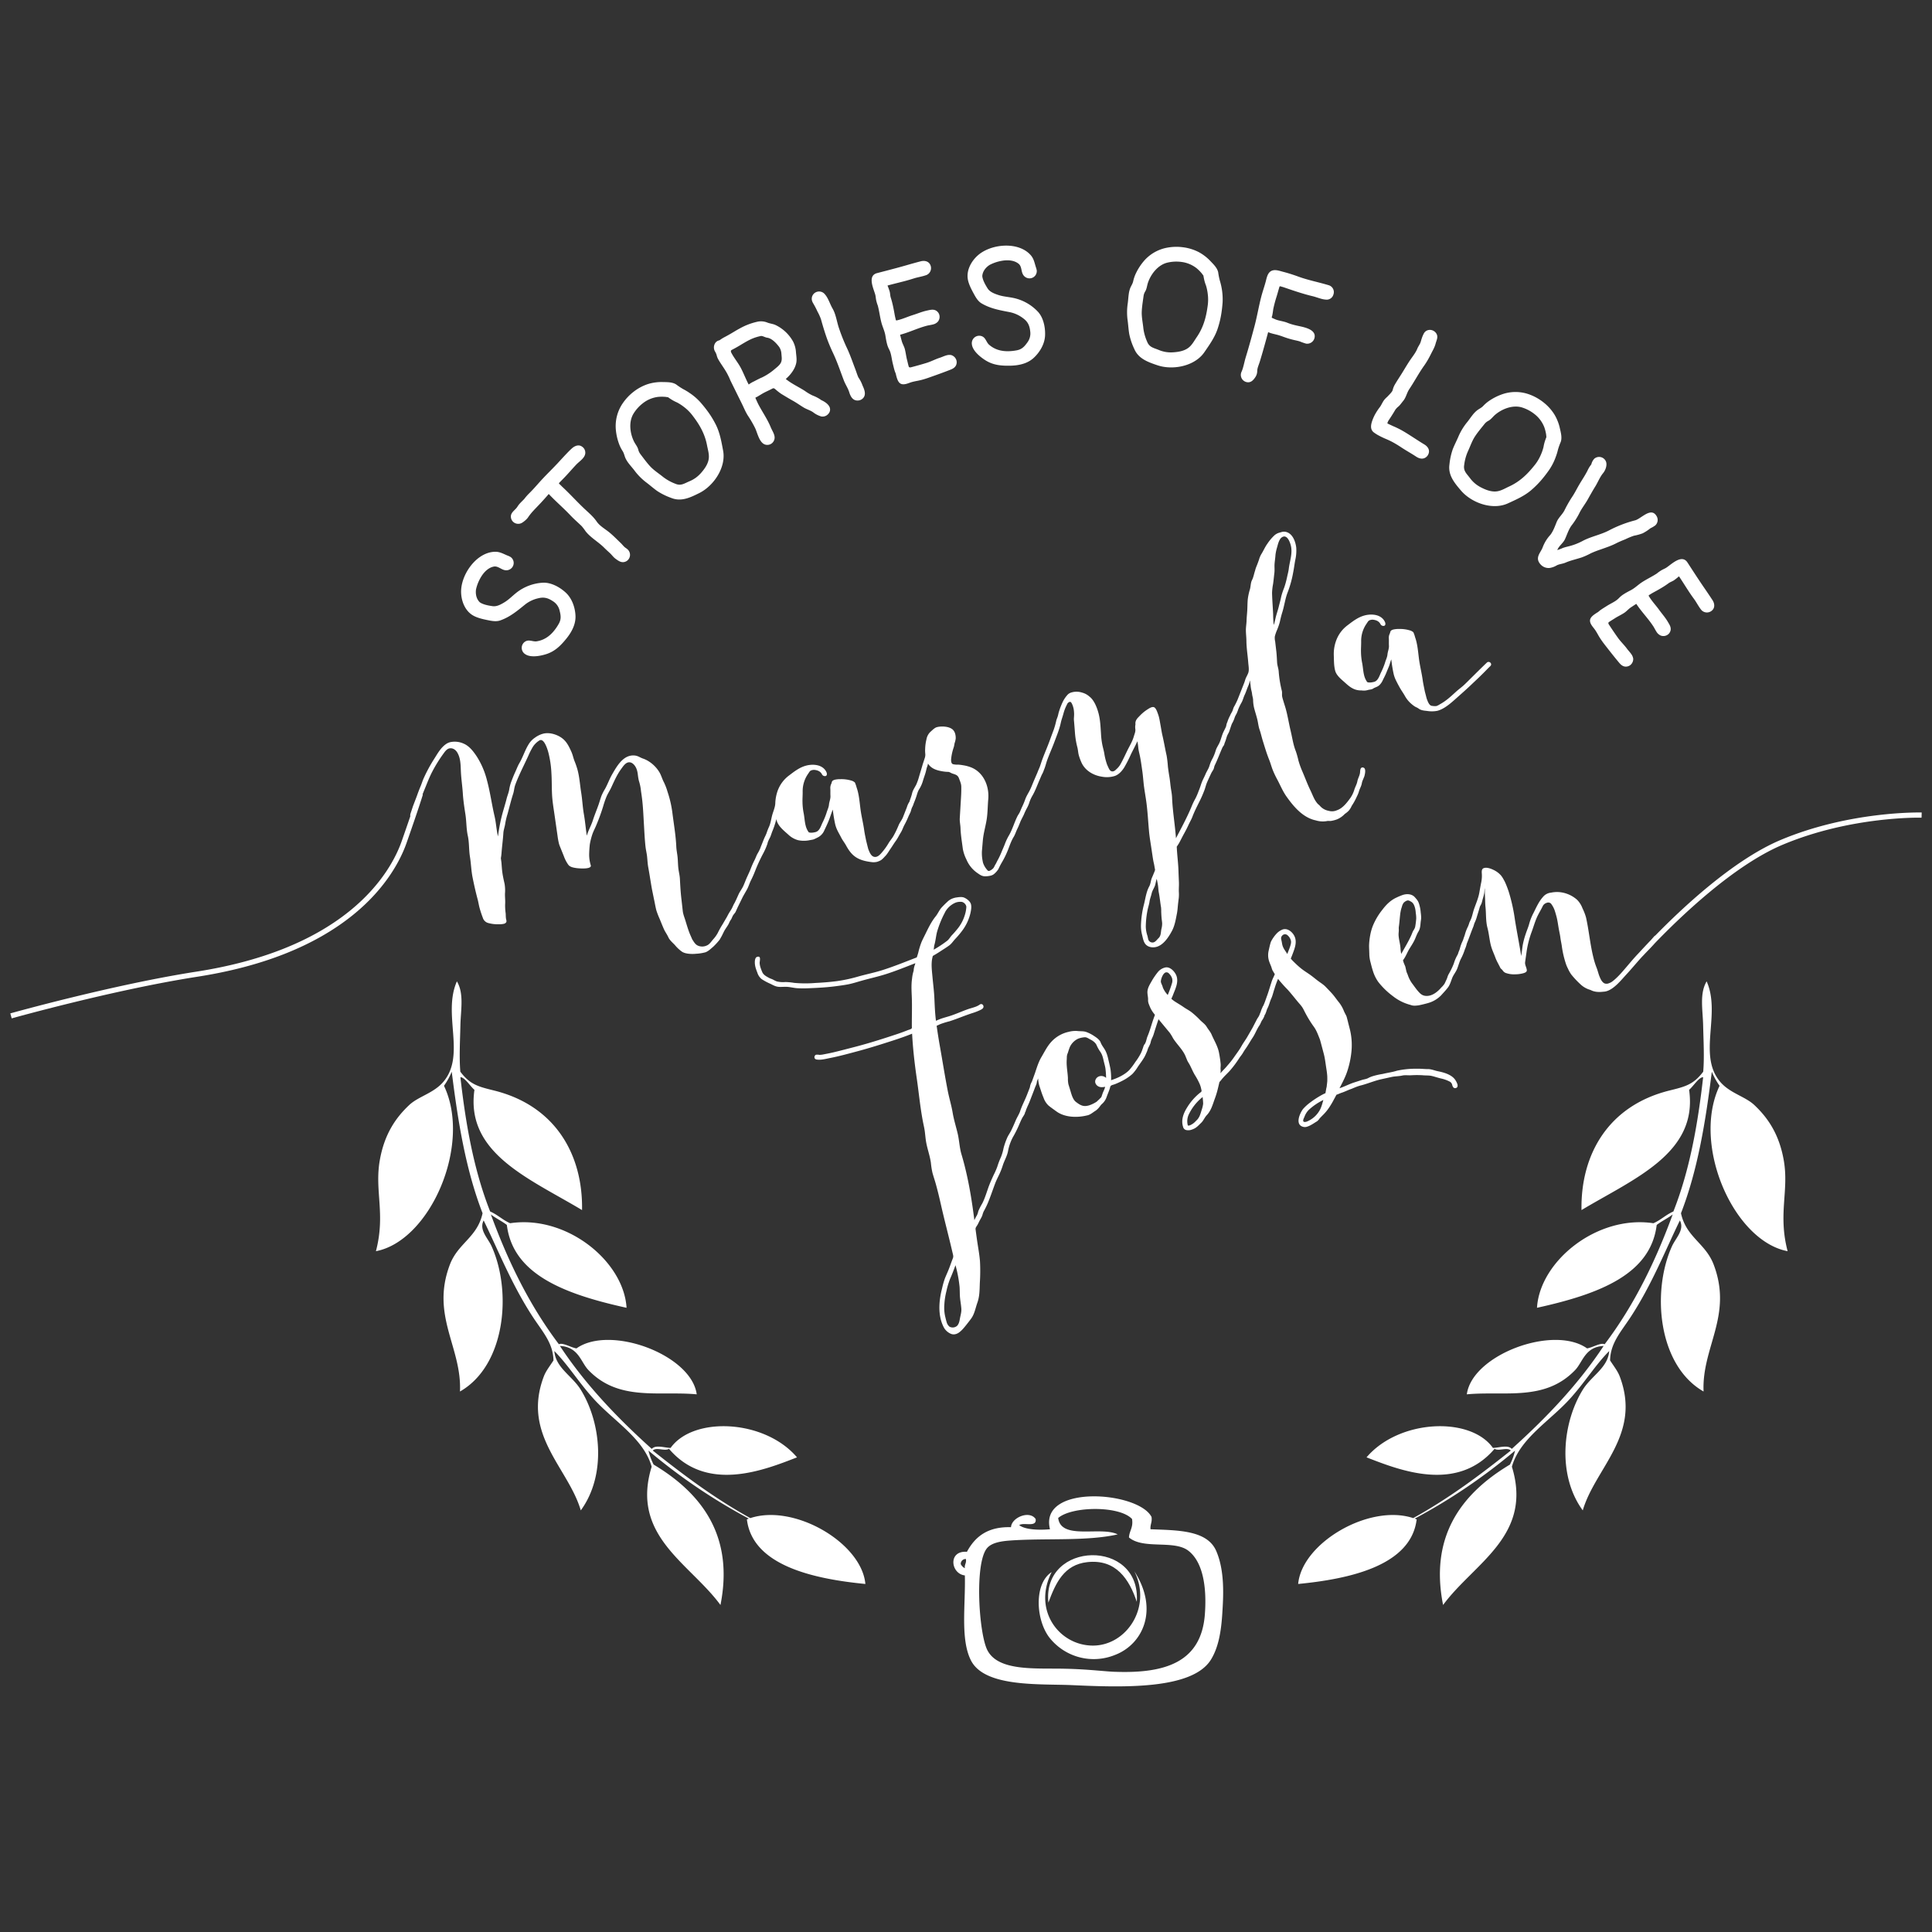
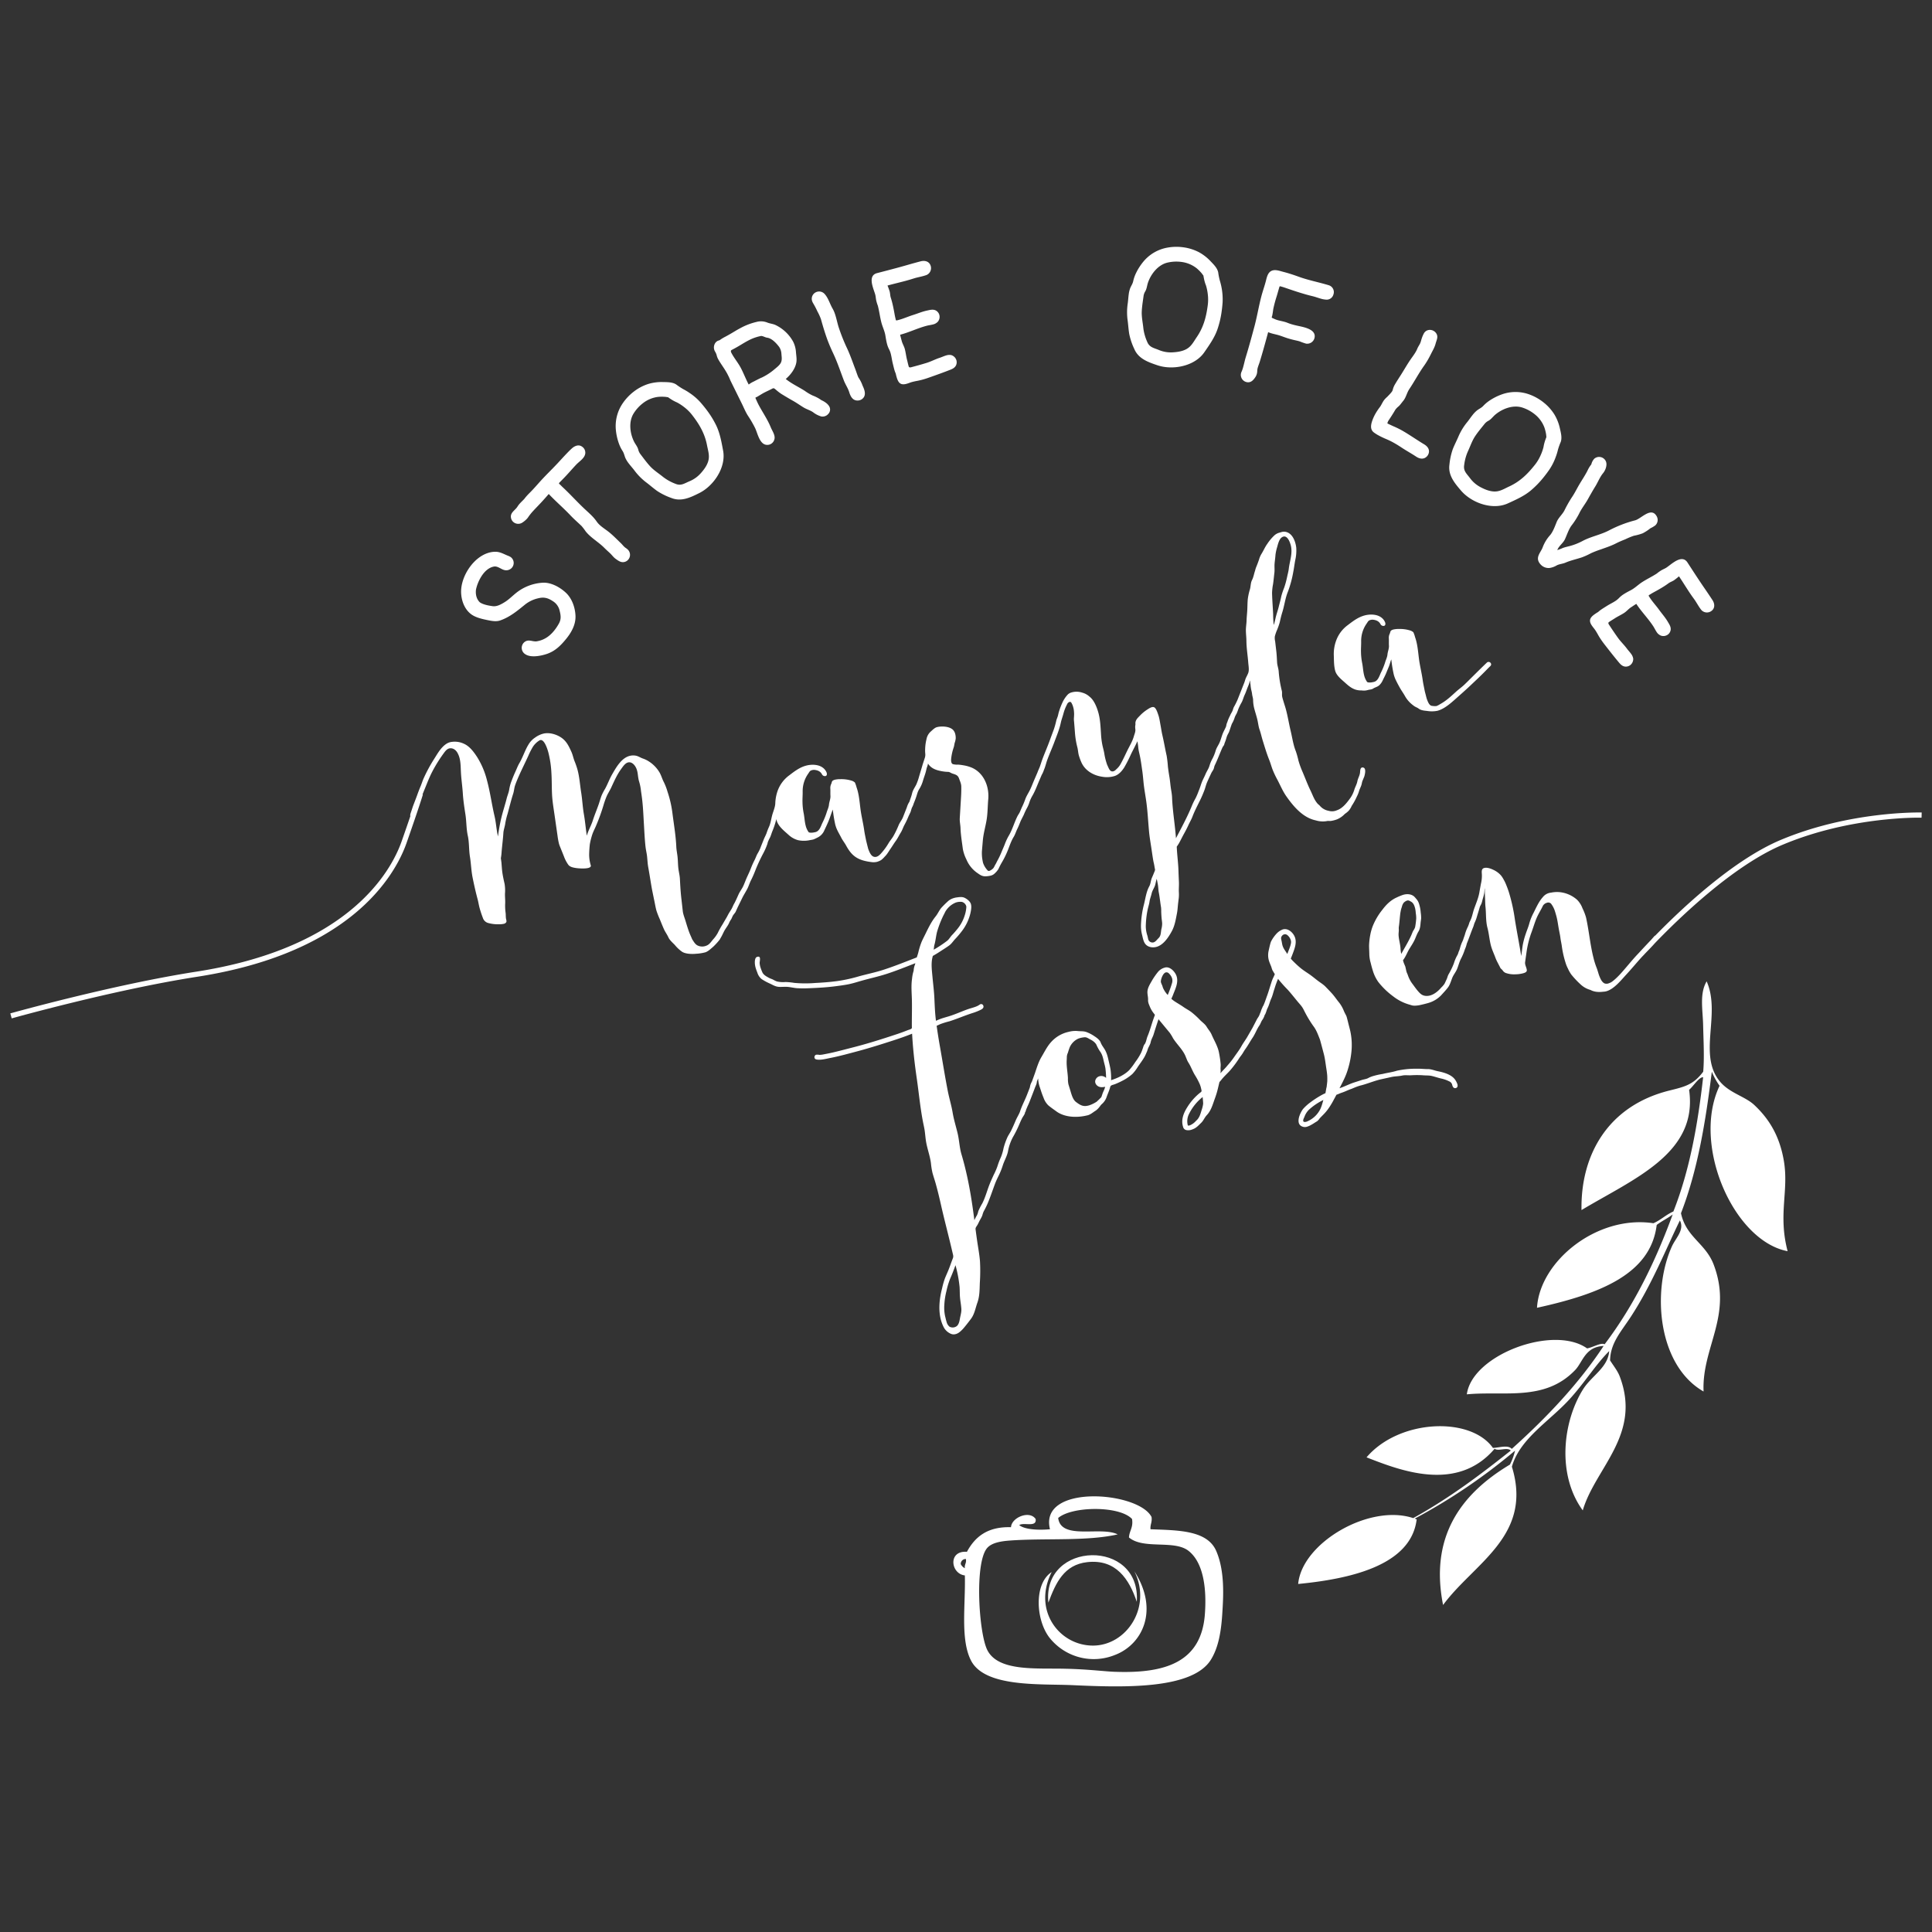
<svg xmlns="http://www.w3.org/2000/svg" id="Layer_1" data-name="Layer 1" viewBox="0 0 1429.199 1429.199">
  <rect x="0" y="0" width="1429.199" height="1429.199" fill="#333333" stroke="none" />
  <g>
    <g>
      <path d="M401.825,431.045c4.381-.124,8.924,1.701,12.738,4.241a32.049,32.049,0,0,1,4.003,3.15c4.567,4.247,6.897,10.942,7.154,17.102.2,5.021-1.71,9.646-4.436,13.742-.777,1.168-1.62,2.292-2.5,3.371-4.042,4.956-8.125,9.025-14.315,11.111-4.03,1.357-11.656,3.01-15.86.211a5.527,5.527,0,0,1-1.753-7.77,5.428,5.428,0,0,1,1.762-1.669c2.625-1.554,5.157.06,7.93-.057,6.8-.869,11.621-5.046,15.241-10.485.555-.832,1.079-1.693,1.58-2.576,1.853-3.272,1.539-6.025.646-9.526a11.075,11.075,0,0,0-5.104-7.211c-3.752-2.497-6.759-3.148-11.026-2.043a24.076,24.076,0,0,0-9.365,4.494c-5.905,4.762-11.227,9.3-18.518,11.847-3.136,1.097-6.753.288-9.892-.362-3.685-.774-7.869-1.753-10.949-3.803-5.406-3.599-7.954-10.487-8.063-16.788-.098-5.641,2.039-11.972,5.617-17.347,4.661-7.003,11.768-12.385,19.565-12.506,3.894-.055,6.616,1.903,10.089,3.169l1.165.592a5.362,5.362,0,0,1,1.556,7.506,5.514,5.514,0,0,1-5.555,2.343c-2.948-.494-5.21-3.264-8.328-2.636-3.615.721-6.593,3.455-8.824,6.807a30.679,30.679,0,0,0-4.257,10.098c-.46,3.37.266,7.022,2.767,9.457,2.391,1.752,6.603,2.491,9.519,2.905,3.164.449,6.343-1.374,9.01-3.029,3.039-1.888,5.606-4.539,8.396-6.767a34.654,34.654,0,0,1,20.011-7.568Z" style="fill: #fff" />
      <path d="M431.297,330.972a5.222,5.222,0,0,1,1.542,2.689c.535,2.322-.519,4.173-2.026,5.798-1.402,1.514-3.197,2.831-4.462,4.158-2.916,3.057-5.638,6.289-8.567,9.349-1.265,1.319-2.547,2.622-3.842,3.93-.03.03-.059.061-.086.091-.711.767-.169.932.51,1.56.623.577,1.187,1.214,1.808,1.789,5.848,5.419,11.149,11.418,17.002,16.81,3.025,2.806,5.891,5.278,8.251,8.706a15.126,15.126,0,0,0,2.188,2.478c2.071,1.92,4.602,3.477,6.738,5.184,1.132.9,2.229,1.868,3.306,2.867,1.931,1.789,3.795,3.679,5.67,5.47.902.872,1.632,1.852,2.528,2.683a7.865,7.865,0,0,0,.981.782,11.328,11.328,0,0,1,1.42,1.091,5.447,5.447,0,0,1,.328,7.764,5.251,5.251,0,0,1-2.098,1.382c-2.822.997-4.949-.628-7.116-2.192-1.607-1.153-2.752-2.865-4.206-4.214-1.382-1.28-2.772-2.513-4.097-3.843-3.394-3.434-7.424-5.901-10.979-9.196a29.859,29.859,0,0,1-2.804-2.969,42.981,42.981,0,0,0-3.014-3.965c-1.291-1.25-2.609-2.453-3.916-3.664-1.423-1.319-2.833-2.65-4.184-4.073-5.213-5.541-11.033-10.475-16.24-16.011-1.868,2.193-3.82,4.371-5.805,6.512-1.833,1.978-3.731,3.893-5.538,5.844a40.104,40.104,0,0,0-3.922,4.893,10.18,10.18,0,0,1-.948,1.179,18.122,18.122,0,0,1-3.361,2.763,5.514,5.514,0,0,1-6.731-.569,5.305,5.305,0,0,1-1.56-2.695c-.539-2.308.424-3.799,1.699-5.176.587-.633,1.24-1.241,1.845-1.894a10.253,10.253,0,0,0,1.236-1.581,16.326,16.326,0,0,1,1.976-2.538c.95-1.024,1.984-1.97,2.958-3.019a39.396,39.396,0,0,1,3.463-3.979c1.078-1.06,2.08-2.098,3.029-3.115l.328-.354c2.29-2.469,4.292-4.818,6.368-7.059,3.814-4.114,7.899-8.021,11.734-12.158,4.031-4.348,9.626-10.583,11.764-11.864,2.378-1.425,4.668-1.639,6.824.36Z" style="fill: #fff" />
      <path d="M518.6,298.141c1.282,1.484,2.528,3.008,3.724,4.572a69.726,69.726,0,0,1,7.492,11.993c2.809,5.828,3.916,12.318,5.102,18.632,1.972,10.417-4.294,21.866-12.848,28.402a29.822,29.822,0,0,1-4.8,3.016c-6.577,3.28-13.267,6.542-20.583,3.632a48.444,48.444,0,0,1-10.527-5.18c-2.9-2.049-5.55-4.457-8.406-6.572a44.472,44.472,0,0,1-8.568-8.793c-1.254-1.63-2.736-3.264-4.049-4.98a20.77,20.77,0,0,1-2.36-3.744c-.866-1.847-1.052-3.634-2.166-5.398a26.82,26.82,0,0,1-2.392-4.606,40.815,40.815,0,0,1-2.571-10.465,29.832,29.832,0,0,1,5.256-20.662,37.283,37.283,0,0,1,7.997-8.339,34.881,34.881,0,0,1,10.731-5.637,34.442,34.442,0,0,1,11.021-1.38c3.154.061,6.792.001,9.552,1.778a49.27,49.27,0,0,0,5.142,3.418,42.155,42.155,0,0,1,4.781,2.871,41.72,41.72,0,0,1,8.035,6.936c.1.114.2.228.301.344l.137.159Zm-6.004,9.643a32.191,32.191,0,0,0-6.34-6.511,35.691,35.691,0,0,0-5.388-3.543,30.684,30.684,0,0,1-4.846-2.615c-.571-.407-1.22-.778-1.748-1.23-.91-.116-1.634-.285-2.542-.337a29.378,29.378,0,0,0-4.982.056,22.764,22.764,0,0,0-11.182,4.689,28.548,28.548,0,0,0-6.902,7.659c-3.747,6.079-2.686,14.608.391,20.761.997,1.992,2.493,3.63,3.091,5.822a8.819,8.819,0,0,0,1.655,3.483c.897,1.176,1.785,2.363,2.688,3.544,1.416,1.854,2.869,3.684,4.454,5.406,2.769,3.008,6.479,5.315,9.644,7.902a35.217,35.217,0,0,0,8.963,4.972c4.148,1.795,6.611-.195,10.434-1.799a23.124,23.124,0,0,0,5.172-2.962,24.466,24.466,0,0,0,3.607-3.418c2.459-2.823,4.866-6.21,5.479-9.989.566-3.464-.585-6.883-1.223-10.268-1.568-8.233-5.255-14.858-10.423-21.62Z" style="fill: #fff" />
      <path d="M607.652,296.041c2.191.962,4.737,2.624,5.846,4.721a4.584,4.584,0,0,1-.693,5.338,5.384,5.384,0,0,1-1.702,1.406,5.606,5.606,0,0,1-3.53.58,18.113,18.113,0,0,1-5.535-2.704c-2.302-1.843-5.026-2.415-7.484-3.905-2.66-1.615-5.199-3.44-7.924-4.97-2.875-1.608-5.684-3.296-8.494-5.014a37.953,37.953,0,0,1-4.144-3.177c-1.343-1.08-1.539-1.433-2.883-.723-2.106,1.113-4.169,2.002-6.18,3.063-.973.516-4.184,2.529-4.867,2.892l-.985.434c-.3.159-.293.351.064,1.141.475,1.055.935,2.112,1.435,3.149.194.403.394.802.603,1.196,2.136,4.04,4.585,7.781,6.696,11.773.834,1.579,1.616,3.198,2.305,4.892,1.011,2.482,3.117,5.353,2.819,8.131a5.488,5.488,0,0,1-2.87,4.231,5.263,5.263,0,0,1-1.806.568c-3.103.387-5.024-1.625-6.417-4.259-1.409-2.666-2.275-5.969-3.277-8.069a81.39,81.39,0,0,0-5.311-9.168c-.491-.762-.936-1.542-1.355-2.333-1.159-2.193-2.11-4.476-3.223-6.712l-8.328-16.87c-.018.01-.746-1.749-.716-1.69-.254-.56-.509-1.12-.786-1.669l-.812-1.613q-.658-1.244-1.399-2.44c-1.57-2.582-3.352-5.021-4.904-7.619l-.526-.933a11.008,11.008,0,0,1-1.105-2.906,10.58,10.58,0,0,0-1.266-2.834,5.903,5.903,0,0,1,.442-6.518,5.351,5.351,0,0,1,1.594-1.287l1.499-.524a26.945,26.945,0,0,1,3.883-2.41c2.419-1.278,4.776-2.646,7.122-4.062,1.411-.854,2.842-1.675,4.297-2.444a47.287,47.287,0,0,1,11.879-4.551,12.645,12.645,0,0,1,7.896.413c2.055.857,4.186.926,6.245,1.897a29.302,29.302,0,0,1,12.968,12.266,20.272,20.272,0,0,1,2.106,7.968c.213,2.501.688,5.081.237,7.57-.866,4.679-4.265,9.048-7.795,12.078,4.245,3.5,9.458,5.828,14.078,8.794a35.235,35.235,0,0,0,5.911,3.491,27.238,27.238,0,0,1,6.389,3.411Zm-34.861-22.762c4.155-3.374,5.768-4.812,5.471-9.018-.068-.855-.136-1.707-.215-2.557a10.118,10.118,0,0,0-1.697-5.127c-2.08-2.691-5.339-6.318-8.893-6.777-1.44-.188-3.034-1.286-4.432-1.264a33.537,33.537,0,0,0-5.946,1.723,40.346,40.346,0,0,0-3.763,1.768c-2.161,1.142-4.239,2.43-6.353,3.694-1.872,1.119-3.757,2.162-5.694,3.157-.865.457-.659,1.341-.181,2.247,2.058,3.891,4.874,7.154,6.907,10.999,2.136,4.042,3.696,8.29,5.85,12.334a20.799,20.799,0,0,1,3.875-2.295c2.338-1.235,4.953-2.541,5.426-2.714,1.048-.442,1.077-.464.808-.358a43.05,43.05,0,0,0,8.842-5.804Z" style="fill: #fff" />
      <path d="M639.135,293.635a5.357,5.357,0,0,1-2.715,2.278,5.747,5.747,0,0,1-3.384.224c-2.772-.659-4.051-3.494-4.819-5.989-.941-3.045-2.786-5.617-3.926-8.584-1.475-3.84-2.855-7.759-4.34-11.621-1.117-2.909-2.292-5.787-3.609-8.577-1.4-2.966-2.739-6.029-3.937-9.145-2.482-6.463-4.856-15.219-5.109-16.116a38.521,38.521,0,0,0-2.62-5.75,57.711,57.711,0,0,0-3.078-5.894,8.611,8.611,0,0,1-.693-1.389,5.353,5.353,0,0,1,3.051-7.058,5.441,5.441,0,0,1,5.936,1.323c2.801,2.961,3.978,7.442,6.001,10.913a20.559,20.559,0,0,1,1.405,2.982c1.392,3.624,2.048,7.693,3.246,11.277q.973,2.908,2.08,5.794c1.202,3.132,2.521,6.226,3.942,9.241,1.089,2.309,2.053,4.679,2.97,7.066,1.054,2.746,2.047,5.517,3.099,8.254.806,2.1,1.444,4.306,2.368,6.354a25.374,25.374,0,0,1,2.95,5.659c.34,1.088,3.051,5.589,1.181,8.757Z" style="fill: #fff" />
      <path d="M707.536,266.614a5.407,5.407,0,0,1,.154,1.831c-.233,2.62-2.036,4.021-4.307,4.925-5.334,2.123-10.836,4.065-16.248,5.976-1.801.636-3.512,1.184-5.273,1.642-1.106.289-2.232.543-3.414.765-1.2.223-2.391.474-3.563.78-1.337.348-2.617.908-3.941,1.3-.157.048-.315.092-.475.135-5.241,1.367-6.509-1.76-7.881-7.724a20.008,20.008,0,0,1-.796-2.08c-.532-1.741-.921-3.547-1.369-5.314-.575-2.27-.849-4.747-1.454-7.068a15.221,15.221,0,0,0-1.297-3.433,18.352,18.352,0,0,1-1.541-4.117c-.529-2.028-.858-4.165-1.167-6.043-.55-3.342-2.104-6.334-2.95-9.579-1.068-4.096-1.563-8.356-2.629-12.441a29.869,29.869,0,0,1-1.031-3.245c-.5-1.916-.482-3.416-.847-4.808-.434-1.664-1.434-4.123-2.089-6.634-1.058-4.055-1.214-8.244,3.373-9.44q3.567-.93,7.137-1.857c4.993-1.302,9.979-2.625,14.938-4.055,3.443-.993,6.816-1.935,10.249-2.83,3.083-.805,6.503.057,7.437,3.639a5.548,5.548,0,0,1-3.161,6.501c-.924.342-1.87.621-2.824.87-1.839.48-3.713.85-5.548,1.356l-1.385.415c-2.015.657-4.053,1.24-6.1,1.789l-1.256.327c-3.916,1.022-7.861,1.943-11.744,3.037a46.164,46.164,0,0,1,1.611,4.446c.393,1.501.334,3.036.816,4.529q.508,1.576.923,3.177c.604,2.314,1.083,4.66,1.522,7.013.308,1.648.567,3.367.991,4.992l.244,1.147c.125.479.33.606,1.228.372l.917-.239c3.578-.934,6.971-2.513,10.532-3.62,3.441-1.072,6.708-2.495,10.241-3.262,2.863-.622,5.726-1.504,8.047.915a5.194,5.194,0,0,1,1.285,2.304,5.573,5.573,0,0,1-1.076,4.913,6.964,6.964,0,0,1-3.799,2.127c-1.485.389-3.078.572-4.451.931-6.717,1.752-13.001,4.899-19.699,6.646.349,1.548.79,3.082,1.19,4.619.535,2.05,1.755,3.926,2.301,6.019.682,2.611.961,5.382,1.644,7.997.439,1.68.767,3.398,1.293,5.055.354.583,1.021.546,1.721.363,3.942-1.029,7.51-2.033,11.301-3.184,3.377-1.025,6.508-2.746,9.876-3.824,1.52-.486,3.353-1.388,5.149-1.856a7.757,7.757,0,0,1,3.247-.165,5.724,5.724,0,0,1,3.944,3.945Z" style="fill: #fff" />
-       <path d="M767.95,230.75c2.918,3.271,4.449,7.921,4.965,12.474a31.902,31.902,0,0,1,.168,5.092c-.305,6.229-3.924,12.325-8.471,16.49-3.709,3.389-8.479,4.907-13.367,5.462-1.395.158-2.797.237-4.189.26-6.395.101-12.137-.398-17.723-3.789-3.633-2.208-9.811-6.976-10.379-11.994a5.528,5.528,0,0,1,4.812-6.347,5.439,5.439,0,0,1,2.412.273c2.879,1.007,3.277,3.983,5.152,6.028,5.047,4.641,11.348,5.637,17.84,4.9.992-.112,1.988-.266,2.988-.452,3.695-.691,5.598-2.704,7.701-5.644a11.076,11.076,0,0,0,2.227-8.549c-.508-4.479-1.945-7.197-5.541-9.75a24.112,24.112,0,0,0-9.471-4.267c-7.447-1.448-14.348-2.594-20.99-6.529-2.861-1.691-4.572-4.979-6.098-7.799-1.781-3.316-3.731-7.146-4.146-10.823-.731-6.454,2.897-12.841,7.646-16.983,4.248-3.708,10.467-6.153,16.883-6.881,8.359-.947,17.055,1.022,22.17,6.906,2.551,2.943,2.809,6.286,4.078,9.758l.297,1.272a5.362,5.362,0,0,1-4.736,6.026,5.511,5.511,0,0,1-5.371-2.739c-1.522-2.572-.861-6.087-3.35-8.066-2.883-2.301-6.891-2.816-10.893-2.363a30.693,30.693,0,0,0-10.465,3.25c-2.873,1.82-5.199,4.728-5.451,8.209.201,2.956,2.35,6.655,3.912,9.152,1.693,2.708,5.137,3.966,8.121,4.938,3.402,1.109,7.084,1.362,10.584,2.062a34.643,34.643,0,0,1,18.682,10.43Z" style="fill: #fff" />
      <path d="M904.382,224.19c-.15,1.957-.353,3.915-.621,5.864a69.71,69.71,0,0,1-3.23,13.771c-2.154,6.1-5.981,11.459-9.625,16.75-6.002,8.742-18.541,12.364-29.209,10.902a30.092,30.092,0,0,1-5.521-1.28c-6.963-2.356-13.992-4.806-17.082-12.046a48.328,48.328,0,0,1-3.746-11.121c-.59-3.502-.748-7.079-1.26-10.598a44.348,44.348,0,0,1,.201-12.276c.272-2.039.387-4.242.68-6.383A20.816,20.816,0,0,1,835.96,213.46c.701-1.917,1.838-3.309,2.305-5.343a26.874,26.874,0,0,1,1.582-4.942,40.844,40.844,0,0,1,5.613-9.199,29.834,29.834,0,0,1,18.365-10.833,37.252,37.252,0,0,1,11.553-.202,34.874,34.874,0,0,1,11.565,3.642,34.428,34.428,0,0,1,8.746,6.848c2.18,2.281,4.787,4.82,5.471,8.031a48.814,48.814,0,0,0,1.197,6.057,47.192,47.192,0,0,1,2.072,16.007c-.01.15-.019.303-.029.455l-.018.209Zm-11.074,2.537a32.172,32.172,0,0,0,.15-9.087,35.694,35.694,0,0,0-1.283-6.32,30.844,30.844,0,0,1-1.56-5.281c-.113-.692-.307-1.414-.357-2.107-.56-.728-.949-1.36-1.553-2.041a29.362,29.362,0,0,0-3.551-3.497,22.784,22.784,0,0,0-11.207-4.63,28.566,28.566,0,0,0-10.301.502c-6.953,1.624-12.26,8.389-14.455,14.908-.711,2.111-.818,4.327-1.953,6.297a8.785,8.785,0,0,0-1.305,3.629c-.201,1.466-.42,2.933-.621,4.404-.318,2.312-.592,4.633-.697,6.971-.182,4.085.795,8.345,1.189,12.413a35.165,35.165,0,0,0,2.789,9.864c1.65,4.207,4.799,4.552,8.629,6.134a23.104,23.104,0,0,0,5.746,1.583,24.491,24.491,0,0,0,4.969.151c3.736-.247,7.836-.924,10.949-3.152,2.857-2.039,4.473-5.267,6.424-8.104,4.738-6.916,6.84-14.2,7.996-22.634Z" style="fill: #fff" />
      <path d="M947.562,211.897c-.76-.204-.982-.076-1.092.276-.719,2.331-1.334,4.704-2.061,7.054a92.397,92.397,0,0,0-2.502,9.374c-.219,1.607-.434,3.211-.768,4.8-.029.136-.064.26-.102.376-.09.291-.188.526-.231.728-.078.355.019.605.656.865q.718.299,1.422.629a15.245,15.245,0,0,0,1.881.709c2.111.651,4.361.97,6.498,1.667.389.126.773.265,1.152.422.922.378,1.846.703,2.777.99,1.893.584,3.814,1.018,5.791,1.441,1.272.272,2.932.619,4.596,1.134,4.021,1.242,8.072,3.464,6.725,7.997a5.549,5.549,0,0,1-6.109,3.846,42.477,42.477,0,0,1-4.689-1.648c-1.471-.455-2.978-.735-4.467-1.091-1.559-.373-3.045-.783-4.512-1.237-1.615-.498-3.189-1.111-4.848-1.683-.512-.176-1.029-.347-1.559-.511-1.957-.604-3.914-.939-5.859-1.539a18.697,18.697,0,0,1-2.137-.796c-1.992,7.37-4.008,14.76-6.26,22.055-.357,1.159-.879,2.405-1.273,3.677a10.87,10.87,0,0,0-.545,2.941,8.992,8.992,0,0,1-.383,2.485,8.381,8.381,0,0,1-1.02,2.14c-1.621,2.447-3.609,4.524-6.873,3.557a5.445,5.445,0,0,1-3.35-7.521,23.017,23.017,0,0,0,.973-2.64c.816-2.643,1.346-5.515,2.144-8.116,2.301-7.484,4.365-15.068,6.395-22.635,2-7.456,3.219-15.048,5.178-22.507.24-.912.5-1.818.769-2.722.141-.476.287-.95.434-1.424.672-2.172,1.373-4.337,1.965-6.533.277-1.025.529-2.188.879-3.318.58-1.876,1.428-3.667,3.109-4.607,2.783-1.557,6.27-.135,9.113.589,1.525.39,3.051.825,4.57,1.295,2.256.696,4.494,1.466,6.689,2.263,1.27.462,2.549.887,3.836,1.283,6.049,1.868,12.238,3.147,18.422,5.022a5.296,5.296,0,0,1,3.492,6.913,5.149,5.149,0,0,1-5.262,3.766,17.52,17.52,0,0,1-4.045-.727c-.363-.102-.727-.21-1.09-.322-1.723-.532-3.436-1.143-5.059-1.523-3.164-.743-6.254-1.645-9.35-2.602-3.848-1.188-7.668-2.505-11.459-3.806-.846-.291-1.705-.536-2.566-.767Z" style="fill: #fff" />
      <path d="M1053.495,328.68c3.336,1.964,4.559,4.935,2.809,7.954a5.127,5.127,0,0,1-.752.997c-2.359,2.449-5.447,1.838-7.981.146-3.551-2.364-7.291-4.389-10.838-6.74-1.551-1.026-3.129-2.026-4.746-2.962a55.735,55.735,0,0,0-6.096-3.087,62.532,62.532,0,0,1-6.826-3.282,26.9,26.9,0,0,1-2.772-1.825c-3-2.276-2.125-6.025-1.023-9.069a31.756,31.756,0,0,1,2.406-5.101,43.727,43.727,0,0,1,3.254-4.803c.754-1.113,1.328-2.318,1.996-3.472a14.507,14.507,0,0,1,1.117-1.683,17.613,17.613,0,0,1,2.471-2.445c-1.195,1.03,2.469-2.397,3.322-3.869a4.159,4.159,0,0,0,.449-1.079,14.275,14.275,0,0,1,1.525-3.815c1.809-3.119,3.85-6.106,5.74-9.183,1.883-3.062,3.689-6.175,5.715-9.146,1.322-1.934,2.803-3.823,3.986-5.866a19.597,19.597,0,0,0,1.215-2.452c.562-1.391,1.435-2.55,2.068-3.896.58-1.238.787-2.549,1.26-3.813a22.938,22.938,0,0,1,1.459-3.436,4.964,4.964,0,0,1,3.754-2.662,5.494,5.494,0,0,1,3.545.712,5.596,5.596,0,0,1,2.156,2.219c1.305,2.476-.088,4.716-.699,7.11-.709,2.779-2.143,5.103-3.398,7.621-.785,1.581-1.58,3.089-2.434,4.562-.842,1.451-1.74,2.87-2.754,4.292-3.934,5.524-7.094,11.585-10.875,17.216-1.555,2.316-2.119,4.872-3.465,7.196a11.657,11.657,0,0,1-1.113,1.605c-1.045,1.262-2.006,2.659-3.16,3.821a13.718,13.718,0,0,0-2.559,2.577c-1.598,2.76-3.334,5.452-5.121,8.112-.062.097-.119.185-.17.272a10.57,10.57,0,0,0-.676,1.762c.065.039.129.076.193.114a13.371,13.371,0,0,0,1.27.646c.924.411,2.512,1.19,3.023,1.399a64.181,64.181,0,0,1,7.576,3.81c4.072,2.36,11.293,7.267,15.149,9.537Z" style="fill: #fff" />
      <path d="M1145.681,348.051c-1.133,1.603-2.311,3.18-3.539,4.716a69.801,69.801,0,0,1-9.836,10.164c-4.977,4.131-11.01,6.771-16.852,9.445-9.635,4.427-22.258,1.105-30.666-5.62a29.806,29.806,0,0,1-4.084-3.932c-4.769-5.593-9.549-11.3-8.488-19.102a48.441,48.441,0,0,1,2.488-11.467c1.291-3.309,2.988-6.462,4.352-9.743a44.497,44.497,0,0,1,6.467-10.438c1.281-1.61,2.508-3.442,3.859-5.131a20.789,20.789,0,0,1,3.064-3.193c1.584-1.287,3.273-1.898,4.717-3.405a26.96,26.96,0,0,1,3.893-3.432,40.836,40.836,0,0,1,9.537-5.019,29.835,29.835,0,0,1,21.322.117,37.227,37.227,0,0,1,10.021,5.753,34.813,34.813,0,0,1,8.059,9.055,34.441,34.441,0,0,1,3.998,10.365c.701,3.075,1.637,6.592.578,9.699a48.936,48.936,0,0,0-2.078,5.812,42.347,42.347,0,0,1-1.633,5.335,41.741,41.741,0,0,1-4.797,9.47c-.084.125-.172.25-.26.376l-.121.171Zm-10.809-3.502a32.008,32.008,0,0,0,4.789-7.725,35.482,35.482,0,0,0,2.141-6.083,30.897,30.897,0,0,1,1.369-5.335c.258-.651.461-1.371.773-1.992-.107-.911-.117-1.654-.285-2.549a29.456,29.456,0,0,0-1.258-4.822,22.737,22.737,0,0,0-7.246-9.721,28.559,28.559,0,0,0-9.1-4.853c-6.803-2.171-14.824.916-20.055,5.386-1.691,1.447-2.922,3.296-4.906,4.404a8.816,8.816,0,0,0-2.98,2.445c-.924,1.156-1.863,2.304-2.791,3.463-1.459,1.822-2.885,3.674-4.174,5.628-2.252,3.413-3.598,7.571-5.344,11.266a35.212,35.212,0,0,0-2.666,9.898c-.74,4.459,1.785,6.37,4.264,9.691a23.188,23.188,0,0,0,4.121,4.307,24.485,24.485,0,0,0,4.188,2.676c3.336,1.705,7.201,3.225,11.018,2.909,3.498-.284,6.539-2.227,9.67-3.662,7.613-3.509,13.154-8.684,18.471-15.331Z" style="fill: #fff" />
      <path d="M1224.524,388.633a19.705,19.705,0,0,1-3.598,2.133,33.643,33.643,0,0,1-5.775,3.763,38.865,38.865,0,0,1-6.481,1.783,53.706,53.706,0,0,0-6.227,2.575c-2.369.957-4.74,1.925-7.016,3.091-4.082,2.092-8.285,3.344-12.56,4.941l1.059-.399a71.46,71.46,0,0,0-6.953,2.706,52.734,52.734,0,0,1-6.766,3.081c-3.971,1.331-8.346,2.247-12.164,3.922-2.09.917-4.654,1.01-6.57,2.08a14.436,14.436,0,0,1-5.211,1.851,7.954,7.954,0,0,1-6.672-2.686c-4.426-4.925.135-8.611,1.574-12.495a28.227,28.227,0,0,1,5.709-9.309c2.086-2.647,3.383-6.353,4.649-9.462,1.328-3.265,4.049-5.415,5.691-8.461a94.446,94.446,0,0,1,5.418-9.637c2.111-3.027,3.725-6.391,5.584-9.571,2.059-3.515,4.396-6.908,6.219-10.553a20.417,20.417,0,0,1,2.74-4.442,9.211,9.211,0,0,1,2.215-4.214,5.46,5.46,0,0,1,7.643.521,5.255,5.255,0,0,1,1.012,1.663c1.006,2.662-.441,6.449-2.182,8.538-2.35,2.819-3.785,6.633-5.727,9.765-1.959,3.162-3.779,6.408-5.594,9.655-1.977,3.533-4.582,6.696-6.322,10.354a56.493,56.493,0,0,1-5.775,9.053c-2.062,2.852-3.287,6.788-4.758,9.992-1.383,3.008-4.562,4.968-5.678,8.045a34.943,34.943,0,0,0,4.209-1.602c1.607-.568,3.266-.928,4.912-1.357a44.193,44.193,0,0,0,9.559-3.756c6.113-3.271,13.088-4.519,19.26-7.659a89.601,89.601,0,0,1,19.52-7.597c4.199-.993,10.904-9.068,15.121-4.376a7.545,7.545,0,0,1,1.014,1.48,5.441,5.441,0,0,1-1.08,6.584Z" style="fill: #fff" />
-       <path d="M1205.661,492.253a5.361,5.361,0,0,1-1.688.727c-2.559.608-4.459-.657-6.035-2.524-3.703-4.387-7.289-8.989-10.816-13.516-1.174-1.507-2.234-2.956-3.229-4.482-.625-.958-1.223-1.944-1.807-2.995-.592-1.066-1.207-2.117-1.869-3.132-.754-1.158-1.69-2.194-2.481-3.325-.096-.135-.19-.271-.279-.408-2.957-4.538-.393-6.731,4.828-9.922a19.871,19.871,0,0,1,1.721-1.413c1.482-1.058,3.072-1.999,4.606-2.983,1.971-1.264,4.234-2.31,6.244-3.618a15.202,15.202,0,0,0,2.846-2.318,18.392,18.392,0,0,1,3.416-2.767c1.756-1.144,3.678-2.133,5.361-3.021,2.994-1.581,5.342-4.003,8.15-5.834,3.545-2.312,7.43-4.131,10.969-6.436a29.122,29.122,0,0,1,2.75-2.006c1.656-1.082,3.086-1.54,4.291-2.325,1.441-.94,3.455-2.668,5.629-4.084,3.51-2.287,7.436-3.764,10.024.207q2.013,3.089,4.021,6.181c2.818,4.323,5.652,8.632,8.58,12.882,2.033,2.95,3.994,5.853,5.932,8.824,1.74,2.669,2.008,6.186-1.096,8.207a5.549,5.549,0,0,1-7.166-.939c-.617-.769-1.182-1.576-1.721-2.402-1.037-1.594-1.982-3.253-3.045-4.833l-.832-1.183c-1.262-1.701-2.461-3.45-3.629-5.218l-.709-1.088c-2.209-3.39-4.334-6.84-6.601-10.176a45.862,45.862,0,0,1-3.707,2.938c-1.299.847-2.773,1.278-4.037,2.21q-1.333.98-2.721,1.882c-2.002,1.306-4.076,2.504-6.168,3.665-1.467.814-3.016,1.603-4.422,2.522l-1.01.594c-.416.272-.471.506.037,1.283l.518.794c2.018,3.097,4.592,5.814,6.769,8.842,2.107,2.925,4.492,5.57,6.34,8.681,1.496,2.517,3.24,4.954,1.682,7.921a5.188,5.188,0,0,1-1.779,1.949,5.572,5.572,0,0,1-5,.535,6.956,6.956,0,0,1-3.221-2.928c-.838-1.287-1.518-2.739-2.293-3.927-3.789-5.815-8.766-10.778-12.547-16.578-1.357.82-2.672,1.727-4.002,2.594-1.773,1.155-3.168,2.907-4.981,4.088-2.26,1.474-4.799,2.617-7.062,4.093-1.455.947-2.98,1.804-4.385,2.827-.441.521-.195,1.143.201,1.749,2.225,3.412,4.307,6.478,6.6,9.708,2.043,2.879,4.666,5.302,6.756,8.155.943,1.286,2.379,2.74,3.393,4.297a7.704,7.704,0,0,1,1.184,3.026,5.719,5.719,0,0,1-2.49,4.99Z" style="fill: #fff" />
+       <path d="M1205.661,492.253a5.361,5.361,0,0,1-1.688.727c-2.559.608-4.459-.657-6.035-2.524-3.703-4.387-7.289-8.989-10.816-13.516-1.174-1.507-2.234-2.956-3.229-4.482-.625-.958-1.223-1.944-1.807-2.995-.592-1.066-1.207-2.117-1.869-3.132-.754-1.158-1.69-2.194-2.481-3.325-.096-.135-.19-.271-.279-.408-2.957-4.538-.393-6.731,4.828-9.922a19.871,19.871,0,0,1,1.721-1.413c1.482-1.058,3.072-1.999,4.606-2.983,1.971-1.264,4.234-2.31,6.244-3.618a15.202,15.202,0,0,0,2.846-2.318,18.392,18.392,0,0,1,3.416-2.767c1.756-1.144,3.678-2.133,5.361-3.021,2.994-1.581,5.342-4.003,8.15-5.834,3.545-2.312,7.43-4.131,10.969-6.436a29.122,29.122,0,0,1,2.75-2.006c1.656-1.082,3.086-1.54,4.291-2.325,1.441-.94,3.455-2.668,5.629-4.084,3.51-2.287,7.436-3.764,10.024.207q2.013,3.089,4.021,6.181c2.818,4.323,5.652,8.632,8.58,12.882,2.033,2.95,3.994,5.853,5.932,8.824,1.74,2.669,2.008,6.186-1.096,8.207a5.549,5.549,0,0,1-7.166-.939c-.617-.769-1.182-1.576-1.721-2.402-1.037-1.594-1.982-3.253-3.045-4.833l-.832-1.183c-1.262-1.701-2.461-3.45-3.629-5.218l-.709-1.088c-2.209-3.39-4.334-6.84-6.601-10.176a45.862,45.862,0,0,1-3.707,2.938c-1.299.847-2.773,1.278-4.037,2.21q-1.333.98-2.721,1.882c-2.002,1.306-4.076,2.504-6.168,3.665-1.467.814-3.016,1.603-4.422,2.522l-1.01.594c-.416.272-.471.506.037,1.283l.518.794c2.018,3.097,4.592,5.814,6.769,8.842,2.107,2.925,4.492,5.57,6.34,8.681,1.496,2.517,3.24,4.954,1.682,7.921a5.188,5.188,0,0,1-1.779,1.949,5.572,5.572,0,0,1-5,.535,6.956,6.956,0,0,1-3.221-2.928c-.838-1.287-1.518-2.739-2.293-3.927-3.789-5.815-8.766-10.778-12.547-16.578-1.357.82-2.672,1.727-4.002,2.594-1.773,1.155-3.168,2.907-4.981,4.088-2.26,1.474-4.799,2.617-7.062,4.093-1.455.947-2.98,1.804-4.385,2.827-.441.521-.195,1.143.201,1.749,2.225,3.412,4.307,6.478,6.6,9.708,2.043,2.879,4.666,5.302,6.756,8.155.943,1.286,2.379,2.74,3.393,4.297a7.704,7.704,0,0,1,1.184,3.026,5.719,5.719,0,0,1-2.49,4.99" style="fill: #fff" />
    </g>
-     <path d="M555.051,1123.022c-27.156-15.027-49.939-32.341-72.154-49.952,2.594-2.775,8.94.721,11.97-1.328,27.92,32.752,70.277,15.841,94.724,6.335-24.054-28.275-76.868-30.44-93.51-6.967-4.908-.207-11.053-2.477-13.934.707-26.204-23.52-49.702-48.467-67.944-76.149,13.816.662,15.432,11.928,21.005,17.758,22.412,23.459,52.115,15.404,80.195,18.033-3.904-29.304-64.102-51.657-88.952-33.981-4.104-.636-10.139-4.5-12.999-3.059-22.118-29.224-37.773-61.818-50.34-96.027,3.568,2.789,8.268,4.984,11.832,7.772,4.436,36.089,41.245,50.889,88.555,61.28-2.08-34.447-44.341-68.842-86.124-62.551-5.707-2.49-9.075-6.203-14.779-8.695-12.105-30.62-18.056-64.454-22.012-99.333,3.205-.004,7.189,6.621,10.387,9.351-6.736,47.029,40.851,65.68,79.602,88.947.702-40.849-19.557-77.08-64.923-88.407-11.517-2.876-17.812-4.228-25.117-13.972-.904-10.591-.208-22.608.064-34.514.259-11.311,2.774-23.251-2.601-32.304-10.77,24.271,6.673,54.259-9.846,74.11-7.173,8.621-18.592,10.934-25.463,17.41-9.712,9.152-18.318,21.217-21.752,40.922-3.951,22.661,4.401,39.578-2.841,67.165,39.864-7.528,71.206-78.502,50.34-122.359a53.542,53.542,0,0,0,5.741-10.39c4.553,36.478,10.282,72.346,22.809,104.662-3.869,17.948-18.173,22.064-24.23,38.111-14.264,37.796,8.96,61.048,7.513,93.773,33.904-19.37,38.453-74.214,23.378-107.45-2.759-6.081-9.449-12.125-5.859-19.105,10.582,21.666,20.698,47.403,36.335,71.32,7.298,11.158,15.018,19.296,15.32,32.23-2.897,4.485-5.627,7.818-7.193,11.963-16.271,43.12,18.175,67.532,27.39,98.987,19.279-26.405,14.808-65.491-.122-89.424-6.387-10.231-18.521-16.133-19.429-28.434,10.198,10.21,17.995,23.192,29.297,35.592,14.945,16.396,36.852,29.184,42.68,49.949-15.725,51.183,28.081,71.258,50.906,102.296,9.571-48.238-10.833-80.817-49.459-103.873a44.952,44.952,0,0,1-3.795-10.333,427.153,427.153,0,0,0,74.226,50.312c-.481.176-.959.358-1.431.552,4.157,34.556,50.335,44.147,87.654,47.793C637.419,1141.417,587.627,1112.207,555.051,1123.022Z" style="fill: #fff;fill-rule: evenodd" />
    <path d="M1045.442,1123.022c27.156-15.027,49.939-32.341,72.154-49.952-2.594-2.775-8.941.721-11.971-1.328-27.92,32.752-70.277,15.841-94.725,6.335,24.055-28.275,76.869-30.44,93.51-6.967,4.908-.207,11.053-2.477,13.934.707,26.205-23.52,49.703-48.467,67.945-76.149-13.816.662-15.434,11.928-21.006,17.758-22.412,23.459-52.115,15.404-80.195,18.033,3.904-29.304,64.102-51.657,88.953-33.981,4.104-.636,10.139-4.5,12.998-3.059,22.117-29.224,37.773-61.818,50.34-96.027-3.568,2.789-8.268,4.984-11.832,7.772-4.438,36.089-41.246,50.889-88.555,61.28,2.08-34.447,44.34-68.842,86.123-62.551,5.707-2.49,9.074-6.203,14.779-8.695,12.105-30.62,18.055-64.454,22.012-99.333-3.205-.004-7.189,6.621-10.387,9.351,6.736,47.029-40.852,65.68-79.602,88.947-.703-40.849,19.557-77.08,64.922-88.407,11.518-2.876,17.812-4.228,25.117-13.972.904-10.591.209-22.608-.065-34.514-.258-11.311-2.773-23.251,2.602-32.304,10.77,24.271-6.674,54.259,9.846,74.11,7.174,8.621,18.592,10.934,25.463,17.41,9.713,9.152,18.318,21.217,21.754,40.922,3.949,22.661-4.402,39.578,2.84,67.165-39.863-7.528-71.205-78.502-50.34-122.359a53.565,53.565,0,0,1-5.742-10.39c-4.553,36.478-10.281,72.346-22.809,104.662,3.869,17.948,18.174,22.064,24.23,38.111,14.264,37.796-8.961,61.048-7.514,93.773-33.904-19.37-38.453-74.214-23.379-107.45,2.76-6.081,9.449-12.125,5.859-19.105-10.582,21.666-20.697,47.403-36.336,71.32-7.297,11.158-15.018,19.296-15.318,32.23,2.897,4.485,5.627,7.818,7.193,11.963,16.271,43.12-18.176,67.532-27.391,98.987-19.279-26.405-14.807-65.491.123-89.424,6.387-10.231,18.521-16.133,19.428-28.434-10.197,10.21-17.994,23.192-29.297,35.592-14.945,16.396-36.852,29.184-42.68,49.949,15.725,51.183-28.08,71.258-50.906,102.296-9.572-48.238,10.834-80.817,49.459-103.873a44.97,44.97,0,0,0,3.795-10.333,427.169,427.169,0,0,1-74.227,50.312c.48.176.959.358,1.432.552-4.158,34.556-50.336,44.147-87.654,47.793C963.073,1141.417,1012.866,1112.207,1045.442,1123.022Z" style="fill: #fff;fill-rule: evenodd" />
    <g>
      <g>
        <path d="M987.708,496.209c.824,3.059,3.697,5.66,5.998,7.658,2.859,2.482,5.106,4.871,8.748,6.177a13.887,13.887,0,0,0,4.822.702,10.544,10.544,0,0,0,4.725-.336c.795-.215,1.723-.277,2.553-.502a3.82,3.82,0,0,0,1.131-.48c1.488-1.006,3.213-1.238,4.613-2.498a11.705,11.705,0,0,0,2.684-3.879c.768-1.63,1.662-3.227,2.346-4.896q1.031-2.524,2.076-5.042c.729-1.744,1.082-3.603,1.805-5.35a96.827,96.827,0,0,0,1.834,11.192,22.649,22.649,0,0,0,1.391,3.872c.982,2.067,2.107,4.168,3.232,6.159,1.135,2.003,2.502,3.838,3.611,5.847a21.478,21.478,0,0,0,4.25,5.382,26.634,26.634,0,0,0,2.689,2.156c1.022.71,2.262,1.073,3.236,1.821,1.74,1.336,4.176,1.506,6.283,1.737a21.558,21.558,0,0,0,7.633-.122v-.002c4.68-1.259,9.08-4.952,12.635-8.112,3.891-3.46,7.822-6.889,11.604-10.467,3.84-3.633,7.725-7.247,11.41-11.031.867-.887,1.728-1.78,2.611-2.651.592-.582,1.461-1.16,1.445-2.091a1.908,1.908,0,0,0-2.394-1.737,1.738,1.738,0,0,0-.746.416c-3.873,3.684-7.674,7.487-11.48,11.248-1.775,1.754-3.519,3.541-5.34,5.247-1.953,1.833-4.148,3.362-6.117,5.161-3.797,3.465-7.324,6.776-11.904,9.248a12.402,12.402,0,0,1-2.393,1.219,2.216,2.216,0,0,1-.379.068,13.021,13.021,0,0,1-3.25-.2c-2.01-.362-2.992-3.569-3.672-5.323l-.188-.7c-.164-.589-.299-1.185-.449-1.774-.314-1.225-.66-2.379-.9-3.621-.48-2.519-1.064-5.019-1.412-7.564-.74-5.359-2.113-10.604-2.793-15.978-.662-5.235-1.057-10.747-2.834-15.759a21.687,21.687,0,0,0-1.279-3.679,6.625,6.625,0,0,0-2.721-1.427,25.442,25.442,0,0,0-7.912-1.017,17.273,17.273,0,0,0-4.137.392,5.128,5.128,0,0,0-1.588.698c-.734.508-.756,1.601-1.107,2.362a6.732,6.732,0,0,0-.695,3.457c.117,1.857-.029,3.615.088,5.447.145,2.216-.908,4.363-1.088,6.514-.182,2.107-1.305,4.186-1.853,6.219a53.518,53.518,0,0,1-3.102,7.439c-1.086,2.422-2.09,5.829-4.938,6.598-.611.165-1.248.268-1.797.367-.699.129-2.959.264-3.404-.359a14.066,14.066,0,0,1-2.109-4.615c-.834-3.102-.91-6.42-1.576-9.613a45.664,45.664,0,0,1-.805-7.766c-.09-2.668.168-5.306.121-7.955a22.293,22.293,0,0,1,4.149-13.309c.529-.764,1.049-1.863,1.92-2.242a5.542,5.542,0,0,1,3.018-.449c2.291.316,4.178,1.187,5.25,3.324a2.438,2.438,0,0,0,2.592,1.199c.746-.201,1.254-.938.852-2.43a8.44,8.44,0,0,0-3.348-4.101c-3.311-2.179-8.154-2.184-11.928-1.171-4.811,1.295-8.619,4.25-12.492,7.207a24.497,24.497,0,0,0-8.484,11.301,28.694,28.694,0,0,0-1.779,10.683C986.823,488.42,986.685,492.397,987.708,496.209Z" style="fill: #fff" />
        <path d="M567.915,623.238l.009-.033a26.806,26.806,0,0,1,1.705-3.688c.658-1.385,1.05-2.846,1.59-4.273a57.964,57.964,0,0,0,3.07-9.326c.899,5.118,5.718,8.604,9.353,11.938a16.881,16.881,0,0,0,6.778,3.677,20.958,20.958,0,0,0,7.903.116c1.179-.26,2.246-.353,3.433-.674a24.245,24.245,0,0,0,2.701-1.254,10.37,10.37,0,0,0,5.391-5.566c1.145-2.426,2.284-4.808,3.284-7.299,1.06-2.637,1.857-5.375,2.943-7.991a96.849,96.849,0,0,0,1.83,11.192,23.124,23.124,0,0,0,1.145,3.316c.933,2.131,2.176,4.148,3.223,6.224,1.049,2.068,2.52,3.851,3.621,5.868,4.265,7.818,8.604,11.065,19.09,12.303a11.103,11.103,0,0,0,3.912-.25l-.035.014a2.33,2.33,0,0,0,.462-.173,10.907,10.907,0,0,0,2.588-1.198,16.997,16.997,0,0,0,2.524-2.432c1.739-1.597,2.865-3.736,4.212-5.676,1.359-1.953,2.578-4.009,3.98-5.932,1.455-1.995,2.433-4.17,3.746-6.254,1.119-1.781,1.702-3.83,2.716-5.689a60.193,60.193,0,0,0,3.015-6.381l1.412-2.95c.374-.929.567-1.909.896-2.85.118-.274.227-.544.326-.79a12.889,12.889,0,0,0,1.155-2.767c.668-1.621,1.309-3.261,1.87-4.905.706-2.068,1.028-3.865,2.23-5.75a24.824,24.824,0,0,0,2.836-6.46c.64-2.166,1.458-4.216,2.032-6.393.312-1.191.538-2.425.939-3.589a9.11,9.11,0,0,0,.671-2.527c2.476,4.008,6.873,5.172,11.22,5.861a27.928,27.928,0,0,0,3.784.326c.949.021,1.975.84,2.954,1.183,2.337.811,4.09,1.06,5.016,3.675.459,1.293.986,2.483,1.323,3.742a9.325,9.325,0,0,1,.343,2.314c.05,2.701-.04,5.452-.211,8.15l-.916,15.309c-.126,2.458.485,4.881.561,7.332.084,2.683.391,5.334.718,8.003l.99,7.25a28.658,28.658,0,0,0,2.644,7.808,22.793,22.793,0,0,0,8.703,10.439c1.772,1.277,3.299,2.122,5.465,2.039a18.019,18.019,0,0,0,3.811-.488l.01-.016a6.129,6.129,0,0,0,2.883-1.562,16.004,16.004,0,0,0,2.797-3.258,49.857,49.857,0,0,1,2.559-4.947,64.422,64.422,0,0,0,4.629-9.516c1.307-3.356,2.406-6.659,4.316-9.68.955-1.76,1.584-3.684,2.389-5.402.9-1.745,1.646-3.698,2.432-5.665.744-1.705,1.666-3.313,2.475-5.007a46.392,46.392,0,0,1,2.24-4.789,23.734,23.734,0,0,0,2.004-4.723,26.014,26.014,0,0,1,2.24-4.783c2.066-3.596,3.457-7.554,5.106-11.352l1.648-3.832a18.436,18.436,0,0,0,1.645-3.688c1.045-2.348,1.531-4.779,2.394-7.171,1.639-4.556,3.67-8.972,5.356-13.52,1.728-4.67,3.701-9.271,4.723-14.156.473-2.253,1.332-4.444,1.926-6.672a32.666,32.666,0,0,1,2.717-7.001,2.921,2.921,0,0,1,1.728-1.728,1.173,1.173,0,0,1,1.42.502,13.41,13.41,0,0,1,1.449,3.514c.117.441.219.888.307,1.328a24.773,24.773,0,0,1,.303,3.629c-.018,2.748-.328,2.9-.023,5.635.225,2.766.463,5.516.654,8.282a60.766,60.766,0,0,0,1.799,10.742c.482,1.934.543,3.925,1.061,5.847a40.559,40.559,0,0,0,1.717,4.768c2.607,6.35,8.908,10.084,15.502,11.044a19.603,19.603,0,0,0,8.961-.435c3.195-.859,5.851-3.871,7.516-6.606a102.026,102.026,0,0,0,4.762-9.342c1.57-3.3,3.375-6.508,4.852-9.852a46.227,46.227,0,0,1,.713,5.171c.23,1.863.732,3.711,1.123,5.546.793,3.772,1.264,7.593,1.822,11.401.557,3.793.748,7.608,1.252,11.412.539,4.033,1.287,8.031,1.811,12.073.934,7.256,1.248,14.042,1.928,21.332.357,3.86,1.103,8.146,1.676,11.98,1.17,7.886,1.363,9.315,1.898,11.493.32,1.297.557,3.35.816,4.269.203.734-.633,2.319-.898,3.016-.43,1.123-.922,2.218-1.395,3.32-.904,2.109-.854,4.281-1.959,6.314-2.256,4.151-2.783,8.898-3.926,13.396A69.702,69.702,0,0,0,844.04,684.209a26.055,26.055,0,0,0,.811,7.329c.543,2.142.924,4.736,2.246,6.564,1.846,2.556,5.398,3.166,8.381,2.363,5.113-1.372,8.858-6.986,11.397-11.672,2.197-4.064,2.889-8.624,3.764-13.066.496-2.515.59-5.139.896-7.68.156-1.31.318-2.615.475-3.922a28.451,28.451,0,0,0,.039-4.431c-.076-2.362.152-4.728.062-7.097-.109-2.789-.254-5.572-.334-8.366-.154-5.239-.832-10.409-1.154-15.626l-.123-2.256c.547-.795,1.457-2.174,1.924-3.033,1.203-2.227,2.299-4.512,3.537-6.722,1.119-2.009,2.183-4.054,3.133-6.151.979-2.165,2.189-4.127,3.035-6.354,1.701-4.479,3.994-8.731,6.076-13.035.969-2.004,1.824-4.082,2.633-6.154.812-2.08,1.25-4.271,2.147-6.316.973-2.227,2.012-4.457,3.051-6.652.422-.906,1.045-1.699,1.523-2.578.574-1.058.588-2.263,1.111-3.326,2.106-4.283,3.709-8.792,5.662-13.128.359-.794,1.092-1.372,1.303-2.233.268-1.068.75-2.072,1.094-3.118.336-1.038.608-2.101,1-3.126.455-1.195,1.213-2.209,1.627-3.422.639-1.85,1.226-3.71,1.906-5.545a21.63,21.63,0,0,0,2.197-4.996,19.448,19.448,0,0,1,1.27-2.494,27.774,27.774,0,0,0,1.252-3.228,40.296,40.296,0,0,1,2.502-5.111c.961-1.727,1.385-3.775,2.246-5.574.797-1.662,1.359-3.338,1.992-5.061l1.055-2.567c.412-.998.529-2.097.951-3.077a20.875,20.875,0,0,0,.367,3.184,24.37,24.37,0,0,0,.637,4.305,19.156,19.156,0,0,1,.525,2.771c.16,1.388.703,2.798.729,4.179a26.965,26.965,0,0,0,1.006,6.91c.689,2.58,1.537,5.128,2.152,7.721.478,2.03.719,4.133,1.258,6.147q.17.637.393,1.261c.916,2.601,1.478,5.328,2.303,7.969,1.486,4.769,2.859,9.447,4.756,14.195.926,2.26,1.607,4.834,2.553,7.334a68.613,68.613,0,0,0,3.578,7.557c2.199,4.17,3.953,8.461,6.627,12.251,5.338,7.585,12.26,15.745,21.66,17.727a17.858,17.858,0,0,0,8.143.566c1.19-.32,2.447.092,3.705-.244l-.002.009a22.172,22.172,0,0,0,3.867-1.043,16.952,16.952,0,0,0,5.883-4.087,16.638,16.638,0,0,0,2.756-2.242,13.271,13.271,0,0,0,2.279-3.623,46.632,46.632,0,0,0,3.873-7.055,20.413,20.413,0,0,0,1.574-3.928c.404-1.365,1.031-2.535,1.553-3.928.459-1.129.541-2.4.945-3.513l1.402-3.385c.316-1.14.943-3.597.516-5.186a1.79,1.79,0,0,0-1.223-1.384c-2.326-.63-2.334,2.131-2.447,3.662-.229,2.318-1.555,4.178-1.992,6.55-.422,2.117-1.492,3.907-2.141,5.837a22.07,22.07,0,0,1-2.943,6.307c-2.469,3.42-5.725,7.803-9.99,9.199a8.995,8.995,0,0,1-6.209.418,11.104,11.104,0,0,1-6.328-3.562c-.488-.618-1.289-1.154-1.852-1.755a19.872,19.872,0,0,1-2.055-2.957c-1.31-2.402-2.221-4.916-3.328-7.122-2.25-4.655-3.975-9.455-5.932-13.938a63.143,63.143,0,0,1-2.805-7.852,61.869,61.869,0,0,0-1.949-6.912,38.131,38.131,0,0,1-1.416-4.304c-.939-3.509-1.547-7.203-2.394-10.729-1.264-5.278-2.098-10.663-3.512-15.918-.527-1.959-1.213-3.921-1.785-5.871-.342-1.183-.734-2.35-.973-3.561-.274-1.413.086-2.893-.258-4.273a82.841,82.841,0,0,1-2.316-14.305c-.162-2.287-1.059-4.41-1.189-6.734-.15-2.656-.26-5.297-.549-7.947l-.896-7.662a10.354,10.354,0,0,1-.211-3.684,32.785,32.785,0,0,1,1.295-3.914,45.866,45.866,0,0,0,2.363-6.611c.545-2.486,1.109-4.891,1.875-7.319,1.562-4.967,2.125-10.267,4.1-15.083a80.041,80.041,0,0,0,3.938-14.405c.6-2.954.94-5.981,1.502-8.952a31.877,31.877,0,0,0,.762-9.211,21.971,21.971,0,0,0-.611-3.237c-1.113-4.138-3.598-8.297-8.102-8.653a6.433,6.433,0,0,0-2.191.276c-.476.128-.945.28-1.416.404a9.259,9.259,0,0,0-3.674,1.878,34.84,34.84,0,0,0-5.396,6.38c-1.752,2.399-2.838,5.111-4.416,7.603a15.8,15.8,0,0,0-1.66,3.852c-.397,1.238-1.443,4.101-2.129,5.677a19.605,19.605,0,0,0-.846,2.7c-.822,2.344-1.158,4.824-2.289,7.029-1.043,2.041-.924,4.52-1.506,6.701a43.253,43.253,0,0,0-1.664,7.771c-.203,2.513-.205,5.034-.326,7.552-.129,2.629-.461,5.221-.527,7.857-.062,2.35-.488,4.672-.502,7.019-.014,2.673.359,5.32.379,7.988.035,5.455.967,10.822,1.369,16.253.178,2.384.816,5.444-.053,7.667-.441,1.139-1.002,2.183-1.539,3.275-.588,1.197-.859,2.506-1.326,3.746l-4.976,12.611a50.205,50.205,0,0,1-2.656,5.307c-.553,1.002-.732,2.131-1.199,3.164-.488,1.07-1.178,2.043-1.633,3.171-.014.05-.041.101-.059.15a28.182,28.182,0,0,0-1.996,4.678c-.154.384-.312.767-.459,1.154-.31.831-.326,1.822-.67,2.605-.783,1.779-1.791,3.479-2.467,5.291-.797,2.136-1.332,4.357-2.285,6.434-.869,1.893-2.074,3.537-2.717,5.549a34.456,34.456,0,0,1-2.314,5.904,26.469,26.469,0,0,0-2.359,5.547c-.596,2.135-2.033,4.061-2.885,6.127-.856,2.074-1.988,4.015-2.787,6.111-.797,2.106-1.367,4.242-2.285,6.305a48.82,48.82,0,0,1-2.375,5.58,49.904,49.904,0,0,0-3.082,6.483c-3.334,7.929-7.367,15.354-11.355,22.963-.238-3.302-.586-6.587-.961-9.874-.773-6.771-1.668-13.529-1.93-20.364-.096-2.544-.645-4.977-.981-7.485-.344-2.562-.553-5.141-.986-7.689-.42-2.492-.797-4.992-1.1-7.502a81.693,81.693,0,0,0-.945-8.18c-1.133-4.998-1.953-10.058-3.131-15.045-.582-2.459-.908-4.963-1.381-7.441-.387-2.037-.688-4.246-1.242-6.304q-.214-.813-.492-1.583c-.529-1.455-1.516-4.781-3.06-5.436-1.529-.651-3.889.99-5.078,1.756a30.413,30.413,0,0,0-5.572,4.66c-1.353,1.423-3.397,3.161-3.129,5.944a4.377,4.377,0,0,1-.144,1.327,11.962,11.962,0,0,0,.084,2.615c.201,1.834-.641,3.566-1.141,5.34-1.045,3.697-3.211,7.141-4.887,10.59-1.682,3.461-3.277,6.985-5.197,10.322a14.911,14.911,0,0,1-3.041,3.504,4.23,4.23,0,0,1-1.978,1.328c-1.223.329-2.26-.141-3.104-1.6-.588-1.02-1.002-2.148-1.516-3.208a47.426,47.426,0,0,1-1.969-7.478c-.314-2.373-.982-4.545-1.496-6.87a55.699,55.699,0,0,1-1.064-8.278c-.355-5.311-.516-10.605-1.92-15.774-1.188-4.351-3.338-9.575-6.635-12.052a12.988,12.988,0,0,0-5.061-2.84l-.039.01a13.193,13.193,0,0,0-8-.293,6.657,6.657,0,0,0-2.832,1.493,21.946,21.946,0,0,0-4.037,5.993,52.464,52.464,0,0,0-2.484,6.445c-.383,1.082-.572,2.172-.856,3.277-.315,1.244-.906,2.397-1.223,3.652a61.995,61.995,0,0,1-1.834,6.583c-1.004,2.713-2.025,5.417-3.008,8.137-1.695,4.698-3.725,9.238-5.459,13.917-.76,2.051-1.334,4.137-2.135,6.174a13.988,13.988,0,0,0-.602,1.419,15.885,15.885,0,0,0-.846,2.063l-2.744,6.352c-.932,2.225-1.775,4.49-2.842,6.66-1.18,2.383-2.736,4.639-3.582,7.178a57.158,57.158,0,0,1-2.549,5.993l-1.32,3.104c-.527,1.159-1.31,2.154-1.879,3.287-2.248,4.535-3.58,9.404-6.078,13.835a41.437,41.437,0,0,0-3.061,6.337c-.814,2.223-1.785,4.237-2.676,6.481a62.241,62.241,0,0,1-2.895,6.042c-.519.893-.926,2.004-1.549,2.923-.568.904-1.012,2.275-1.785,2.984a8.57,8.57,0,0,1-2.586,1.711,1.375,1.375,0,0,1-1.603-.582,15.203,15.203,0,0,1-3.178-5.431,9.478,9.478,0,0,1-.193-.931,29.511,29.511,0,0,1-.619-7.604l.682-7.951c.44-5.13,1.92-10.037,2.768-15.101.848-5.036.773-10.252,1.232-15.339a27.1,27.1,0,0,0-.801-9.45c-1.596-5.936-5.295-11.208-11.148-13.857a27.676,27.676,0,0,0-6.693-1.885,32.508,32.508,0,0,0-3.662-.455,12.22,12.22,0,0,1-3.852-.355c-1.643-.634-1.369-3.512-1.169-4.918a37.827,37.827,0,0,1,1.744-7.406c.406-1.145.468-2.307.778-3.469a13.897,13.897,0,0,0,.739-3.229,11.467,11.467,0,0,0-.363-3.3,6.872,6.872,0,0,0-1.554-2.961c-2.639-2.787-8.745-2.959-12.014-2.081-1.791.481-3.433,2.331-4.805,3.495a9.976,9.976,0,0,0-2.904,5.508,33.49,33.49,0,0,0-.961,6.99,22.092,22.092,0,0,0,.071,3.521,7.678,7.678,0,0,1-.446,3.557c-.619,2.019-1.337,3.957-1.895,5.998l-2.139,7.155a40.667,40.667,0,0,1-2.231,6.364c-1.093,2.129-2.513,4.068-3.049,6.446-.493,2.179-1.347,4.139-1.937,6.124a14.761,14.761,0,0,0-1.899,4.096l-2.959,7.537c-.893,2.119-2.453,3.897-3.272,6.061a70.382,70.382,0,0,1-3.393,7.097c-1.104,2.162-2.853,3.974-4.053,6.094a46.114,46.114,0,0,1-4.899,6.76c-1.073,1.26-2.371,2.654-3.939,3.078a3.643,3.643,0,0,1-1.929-.009c-2.247-.659-3.323-3.676-4.141-5.769l-.217-.812-.452-1.77-.898-3.62c-.482-2.518-1.064-5.019-1.416-7.565-.738-5.359-2.111-10.604-2.792-15.979-.664-5.231-1.057-10.745-2.834-15.755a21.666,21.666,0,0,0-1.28-3.68,6.659,6.659,0,0,0-2.719-1.427,25.516,25.516,0,0,0-7.91-1.017,17.272,17.272,0,0,0-4.137.394,5.167,5.167,0,0,0-1.592.696c-.733.508-.754,1.602-1.105,2.363a6.76,6.76,0,0,0-.694,3.456c.117,1.86-.03,3.61.089,5.446.141,2.215-.906,4.363-1.091,6.51-.18,2.106-1.303,4.185-1.854,6.219a53.011,53.011,0,0,1-3.101,7.441c-1.083,2.42-2.087,5.832-4.936,6.6-.61.163-1.249.264-1.796.363-.703.13-2.957.262-3.403-.363a14.032,14.032,0,0,1-2.108-4.611c-.834-3.102-.91-6.42-1.576-9.615a45.742,45.742,0,0,1-.805-7.764c-.087-2.667.169-5.308.121-7.958a22.338,22.338,0,0,1,4.147-13.309c.532-.764,1.049-1.862,1.919-2.244a5.564,5.564,0,0,1,3.019-.445c2.288.311,4.175,1.183,5.246,3.321a2.437,2.437,0,0,0,2.595,1.198c.748-.202,1.254-.94.852-2.432a8.465,8.465,0,0,0-3.346-4.1c-3.315-2.176-8.157-2.184-11.93-1.172-4.807,1.293-8.618,4.252-12.489,7.209a24.564,24.564,0,0,0-8.49,11.299,31.346,31.346,0,0,0-1.781,9.41c-.114,2.969-1.612,6.092-2.353,8.975-.749,2.908-1.157,6.139-2.504,8.843a44.179,44.179,0,0,0-1.597,4.201c-.554,1.478-1.335,2.864-1.937,4.325l-1.829,4.555c-.196.543-.489,1.111-.629,1.667a29.34,29.34,0,0,1-2.134,4.352c-.924,1.501-1.473,3.334-2.287,4.923a63.724,63.724,0,0,0-2.856,6.4c-.807,2.121-1.801,4.141-2.741,6.204-.998,2.192-1.792,4.469-2.793,6.655-1.007,2.212-2.573,4.1-3.554,6.325-.926,2.072-1.917,4.347-3.006,6.394-.96,1.512-1.5,3.41-2.544,4.941l-1.688,2.709-1.403,2.635-3.132,5.356a66.775,66.775,0,0,0-3.611,6.478,24.068,24.068,0,0,1-3.086,4.343c-1.515,1.658-2.886,4.031-5.01,4.854a7.968,7.968,0,0,1-6.312.194c-2.25-.898-3.189-2.901-4.481-4.809-.713-1.813-1.614-3.574-2.351-5.632-.921-2.507-1.758-5.29-2.521-7.842-.487-1.635-1.156-3.348-1.618-5.066a16.241,16.241,0,0,1-.44-2.147l-.924-8.288c-.662-5.226-.948-10.451-1.217-15.708-.129-2.541-.799-5.035-1.112-7.561-.351-2.822-.319-5.659-.602-8.486-.258-2.588-.839-5.152-.954-7.748-.126-2.85-.379-5.695-.7-8.531-.619-5.444-1.472-10.857-2.16-16.293a80.719,80.719,0,0,0-3.597-15.74,43.705,43.705,0,0,0-2.699-7.1c-1.244-2.285-1.883-4.871-3.185-7.158a24.269,24.269,0,0,0-7.548-7.994,20.384,20.384,0,0,0-4.829-2.412c-1.93-.654-3.442-1.861-5.552-2.166a10.584,10.584,0,0,0-4.313.234c-6.057,1.63-9.938,8.529-12.92,13.73-1.956,3.406-3.25,7.107-5.136,10.547a39.793,39.793,0,0,0-2.662,5.121c-.79,2.109-1.381,4.306-2.118,6.436-1.36,3.936-3.016,7.796-4.278,11.755-1.25,3.923-3.351,7.456-4.519,11.444-.768-5.331-1.229-10.692-2.159-16.014-.924-5.279-1.132-10.62-1.982-15.904-.89-5.561-1.23-11.363-2.687-16.778a57.455,57.455,0,0,0-2.185-6.375c-.935-2.335-1.351-4.771-2.406-7.084-2.01-4.396-3.792-8.188-8.073-10.831-3.641-2.245-8.662-3.597-12.893-2.456a17.815,17.815,0,0,0-5.851,2.84,15.671,15.671,0,0,0-4.833,5.07c-2.707,4.37-4.167,9.369-6.767,13.795-1.17,1.99-2.002,4.253-2.967,6.352-1.022,2.218-1.957,4.485-2.808,6.769a30.352,30.352,0,0,0-1.749,6.341c-.345,2.329-1.369,4.562-1.935,6.845-1.161,4.664-2.713,9.242-3.84,13.905a127.077,127.077,0,0,0-2.549,14.075c-1.191-4.962-1.385-10.062-2.554-15.045-1.202-5.107-2.105-10.33-3.11-15.482-.705-3.598-1.474-7.244-2.44-10.832a59.82,59.82,0,0,0-7.422-17.541c-2.515-3.824-5.649-8.056-10.043-9.848a15.918,15.918,0,0,0-9.84-.993,9.623,9.623,0,0,0-2.958,1.343c-4.063,2.764-6.446,7.288-9.031,11.322a112.056,112.056,0,0,0-7.508,13.885c-.905,1.979-1.523,4.135-2.385,6.15-1.065,2.486-1.978,5.037-2.9,7.579l-2.706,7.077-1.149,3.496c-.319,1.073-1.02,2.569-.848,3.705a1.545,1.545,0,0,0,.054.188c-1.667,4.903-3.778,11.025-6.432,18.586-3.77,10.738-13.821,31.747-38.789,51.81-27.677,22.239-65.718,37.248-113.067,44.608-61.549,9.566-136.882,30.665-137.636,30.877l1.038,3.689c.751-.211,75.868-21.249,137.186-30.781,48.021-7.463,86.672-22.742,114.878-45.406,25.71-20.66,36.1-42.404,40.004-53.527,9.439-26.889,12.068-35.745,12.094-35.831l-.271-.079q.848-2.165,1.73-4.309c1.756-4.243,3.357-8.536,5.498-12.61a105.573,105.573,0,0,1,8.069-13.042c1.143-1.564,2.461-3.566,4.424-4.096a3.944,3.944,0,0,1,.623-.113c2.421-.236,4.359,1.346,5.491,3.316a15.776,15.776,0,0,1,1.52,3.753c.935,3.472.88,7.22,1.073,10.828.279,5.202,1.078,10.378,1.402,15.581.323,5.17,1.147,10.453,1.937,15.574.802,5.213.598,10.441,1.73,15.6,1.12,5.096.758,10.393,1.588,15.529.835,5.167.942,10.37,1.986,15.52,1.093,5.394,2.289,10.74,3.724,16.078.542,2.015.836,4.131,1.372,6.121l.072.266a74.723,74.723,0,0,0,2.41,7.291,5.68,5.68,0,0,0,4.002,3.799,26.67,26.67,0,0,0,7.297.929,17.153,17.153,0,0,0,4.148-.335,2.738,2.738,0,0,0,1.884-1.273c.358-.755-.131-1.96-.241-2.725-.185-1.291-.124-2.539-.226-3.826a41.407,41.407,0,0,1-.399-6.548c.208-2.677-.177-5.321-.107-8.009a28.598,28.598,0,0,0-.324-7.34c-.613-2.693-1.21-5.348-1.601-8.089-.359-2.508-.476-5.034-.702-7.56l-.42-3.152a37.491,37.491,0,0,0,.491-3.849c.351-4.929,1.067-9.851,1.36-14.773.139-2.35,1.066-4.612,1.373-6.955a53.365,53.365,0,0,1,1.75-7.292c1.374-4.969,2.571-10.008,4.151-14.914.66-2.053.724-4.201,1.435-6.227.903-2.569,1.979-5.09,3.089-7.571,2.132-4.771,4.507-9.421,6.649-14.173a56.852,56.852,0,0,1,3.34-6.588,15.182,15.182,0,0,1,4.715-4.689c3.334-2.279,5.908,5.531,6.828,8.955a75.982,75.982,0,0,1,2.219,15.179c.321,5.104.207,10.247.443,15.358.239,5.212,1.115,10.299,1.855,15.451l2.198,15.309a55.511,55.511,0,0,0,1.049,5.854c.154.565.331,1.124.544,1.683l3.085,7.652a26.373,26.373,0,0,0,3.263,6.348c1.324,1.798,3.776,2.171,5.856,2.508,1.097.175,6.226.666,9.029-.088,1.384-.369,2.205-1.046,1.701-2.208a27.822,27.822,0,0,1-1.111-7.321,78.892,78.892,0,0,1,.494-7.963,50.582,50.582,0,0,1,1.761-7.053c.845-2.592,2.171-4.906,3.168-7.43a140.908,140.908,0,0,0,5.028-13.878,64.332,64.332,0,0,1,2.294-6.659c.979-2.424,2.465-4.561,3.561-6.918,2.215-4.771,4.265-9.533,7.397-13.803,1.22-1.664,2.792-4.104,4.822-4.742,2.32-.726,4.254.853,5.491,2.705a11.151,11.151,0,0,1,1.458,3.332c.162.604.288,1.22.397,1.855l.407,3.095.334,1.832.249.933a36.049,36.049,0,0,1,1.51,7.525c.427,2.754.801,5.514,1.075,8.283.536,5.403.751,10.834,1.078,16.252.325,5.407.565,10.869,1.148,16.254.274,2.559.939,5.066,1.197,7.629.269,2.662.381,5.259.866,7.898.981,5.335,1.751,10.697,2.709,16.041l1.522,7.49c.628,2.753,1.039,5.59,1.768,8.297a60.409,60.409,0,0,0,2.515,6.459c1.004,2.486,1.982,4.977,3.194,7.658.939,2.003,2.215,3.664,3.127,5.674.986,2.241,3.272,4.13,4.79,5.729a27.135,27.135,0,0,0,5.153,4.876c2.603,1.927,7.993,1.938,10.71,1.632a32.105,32.105,0,0,0,6.79-1.076l-.001.012c2.292-.865,3.855-2.535,5.682-4.031a50.616,50.616,0,0,0,4.852-5.316l1.521-2.664,1.71-3.465c1.052-2.036,2.705-3.984,3.639-5.989a14.562,14.562,0,0,1,1.625-2.946c.559-.898.834-1.976,1.412-2.882.564-.905,1.294-1.603,1.833-2.499l1.552-3.423,3.252-6.638c1.106-2.304,2.481-4.451,3.713-6.723,1.101-2.033,1.759-4.298,2.763-6.387a78.101,78.101,0,0,0,3.289-7.399,120.554,120.554,0,0,1,5.695-12.386,49.602,49.602,0,0,0,2.49-5.281c.175-.421.331-.846.468-1.254A8.059,8.059,0,0,0,567.915,623.238Zm373.845-191.224c.4-2.693.609-5.419.953-8.116.291-2.247-.018-4.519.148-6.773.166-2.209.547-4.413.67-6.635a34.252,34.252,0,0,1,1.363-6.168c.504-2.027,1.416-5.359,3.123-6.654,3.572-2.709,5.854,2.075,6.809,5.619,1.592,5.925-.789,11.753-1.457,17.525-.242,2.083-.856,4.092-1.266,6.151a65.517,65.517,0,0,1-2.125,7.754,54.393,54.393,0,0,0-2.152,6.424c-.519,2.639-1.268,5.229-1.908,7.834-.529,2.176-1.283,4.287-1.871,6.449-.625,2.294-.977,4.661-1.805,6.893l-.002-.002a71.952,71.952,0,0,1-.428-7.889c-.242-5.197-.68-10.414-.801-15.613A39.339,39.339,0,0,1,941.761,432.015Zm-86.039,218.13c.289,1.596.654,3.176.9,4.781l-.002.001c.27,1.812.273,3.631.633,5.433.701,3.528,1.193,8.641,1.621,10.718a28.859,28.859,0,0,1,.137,3.483c.065,1.422.131,2.851.246,4.269.109,1.358.357,2.698.445,4.057a15.897,15.897,0,0,1-.557,4.414c-.496,2.328-.215,4.84-2.07,6.65-1.291,1.256-2.279,2.772-3.736,3.165a3.26,3.26,0,0,1-4.041-2.751c-.191-.717-.31-1.457-.471-2.061a23.109,23.109,0,0,1-1.225-6.684,65.433,65.433,0,0,1,1.455-13.104c.441-1.895,1.049-3.728,1.318-5.656.281-2.009,1.107-3.893,1.551-5.878.445-1.982,1.494-3.497,2.266-5.329C854.935,653.898,854.97,651.927,855.722,650.145Z" style="fill: #fff" />
      </g>
      <path d="M1076.317,798.544l-.016-.006c-2.738-3.695-8.25-5.221-12.619-6.098-2.394-.496-4.361-1.388-6.904-1.584-2.613.081-5.281-.329-7.898-.244a65.458,65.458,0,0,0-15.516,1.451c-3.428,1.108-7.082,1.522-10.574,2.396a53.825,53.825,0,0,0-7.348,1.656,21.408,21.408,0,0,0-2.826,1.123c-1.58,1.022-3.522,1.139-5.271,1.704l-5.588,1.805c-3.713,1.198-7.168,3.079-10.861,4.271,1.639-3.147,3.311-6.311,4.658-9.622q.53-1.296.982-2.625a66.855,66.855,0,0,0,3.129-14.229,48.832,48.832,0,0,0-.785-15.766c-.543-2.371-1.254-4.85-1.824-7.309l-.84-3.208c-.42-1.305-1.07-2.098-2.035-4.286a25.303,25.303,0,0,0-3.57-6.337c-1.707-2.038-3.166-4.284-4.914-6.279-1.605-1.834-3.353-3.582-5.037-5.343-1.797-1.871-4.01-3.136-6.049-4.7-1.965-1.514-3.852-3.117-5.896-4.525-2.188-1.504-4.445-2.91-6.502-4.59-1.789-1.461-3.453-3.012-5.084-4.635a22.441,22.441,0,0,1-2.264-2.457c.523-1.246,1.016-2.506,1.49-3.772,1.469-3.884,2.908-7.865,1.685-11.642a9.676,9.676,0,0,0-1.621-3.007c-1.746-2.239-4.564-4.082-7.582-3.106a12.452,12.452,0,0,0-4.295,2.843,26.717,26.717,0,0,0-4.141,5.754c-.572.953-1.342,4.478-1.963,7.325a14.497,14.497,0,0,0,.375,7.542c.482,1.482,1.16,2.898,1.699,4.365a18.871,18.871,0,0,0,.789,2.328l1.158,1.976.59.947-.963,2.185a23.629,23.629,0,0,0-1.684,4.286c-1.043,3.124-1.932,6.35-3.064,9.432-.926,2.521-1.736,5.186-2.887,7.561a2.292,2.292,0,0,0-.449.761c-.102.275-.223.561-.348.85a16.6,16.6,0,0,0-.693,1.649,7.099,7.099,0,0,0-.381,1.25c-.43.775-.678,1.672-1.049,2.506-.473,1.1-1.281,2.008-1.822,3.074l-3.188,6.17-3.965,6.884c-1.32,2.236-2.906,4.324-4.162,6.593-1.695,3.066-3.65,5.481-5.686,8.463a63.313,63.313,0,0,1-4.803,6.017c-1.566,2-3.469,3.617-5.049,5.6.041-.52.086-1.097.141-1.722l-.113-1.744c.021-1.057.164-2.164.104-3.29a78.272,78.272,0,0,0-1.119-7.817,22.113,22.113,0,0,0-.807-3.309c-1.199-3.716-3.201-7.054-4.766-10.71-.93-2.171-2.457-3.743-3.646-5.74-1.303-2.185-3.537-3.542-5.234-5.382a59.285,59.285,0,0,0-5.5-5.048c-1.955-1.643-4.361-2.783-6.455-4.263-2.064-1.459-4.266-2.684-6.385-4.066a19.431,19.431,0,0,1-2.572-2.011,35.372,35.372,0,0,0,1.484-3.479c1.652-4.193,3.887-8.84,2.344-13.361-1.082-3.18-4.965-7.414-8.719-6.201a9.813,9.813,0,0,0-5.039,3.238,53.626,53.626,0,0,0-4.076,5.807c-1.559,2.85-3.746,5.858-3.691,9.279.027,1.842.561,3.647.48,5.491a7.371,7.371,0,0,0,.387,2.694c.256.795.607,1.562.949,2.43a20.067,20.067,0,0,0,2.727,4.685l.769,1.006.244.305c-.596,1.607-1.268,3.526-1.469,4.124-1.31,3.89-2.396,7.933-3.988,11.703-.629,1.491-.848,3.146-1.465,4.601-.164.359-.33.707-.494,1.049a1.877,1.877,0,0,0-.242.211,7.79,7.79,0,0,0-1.164,2.751c-.125.284-.25.565-.367.867-.047.18-.102.372-.154.569-.326.859-.666,1.713-1.07,2.538a43.721,43.721,0,0,1-4.086,6.463,50.552,50.552,0,0,1-4.527,6.017c-3.537,3.547-8.695,5.929-13.396,7.445a49.248,49.248,0,0,0-.353-7.4c-.42-2.731-1.113-5.364-1.719-8.059-.248-1.093-.525-2.174-.863-3.233a21.36,21.36,0,0,0-1.242-3.062c-1.062-2.111-2.752-3.929-3.562-6.191-.67-1.864-3-3.562-4.617-4.587a26.478,26.478,0,0,0-6.238-3.201c-2.176-.663-4.201-.372-6.398-.654a19.302,19.302,0,0,0-6.49.643,24.35,24.35,0,0,0-12.727,7.339c-3.092,3.346-4.973,7.322-7.275,11.186-2.269,3.806-3.449,7.911-4.859,12.053l-2.201,6.091c-.055.106-.107.213-.156.324a11.049,11.049,0,0,0-1.381,4.038c-.678,1.813-1.395,3.613-2.09,5.417-1.66,4.274-3.941,8.379-5.301,12.745-.865,2.178-2.184,4.164-3.1,6.335-1.051,2.478-2.117,4.951-3.301,7.369-.977,2.002-2.326,3.748-3.174,5.821a51.337,51.337,0,0,0-2.49,7.216,36.314,36.314,0,0,1-1.912,6.615,57.52,57.52,0,0,0-2.701,7.061,52.057,52.057,0,0,1-2.723,6.213c-1.1,2.423-2.189,4.782-3.16,7.266-1.779,4.568-3.029,9.447-5.277,13.815a48.945,48.945,0,0,0-2.918,5.7,13.544,13.544,0,0,1-.979,2.999,35.05,35.05,0,0,0-1.938,3.692c-1.414-11.025-3.057-21.996-5.464-32.853-1.175-5.311-2.502-10.59-4.062-15.802-1.517-5.071-1.614-10.275-2.827-15.399-1.226-5.186-2.827-10.17-3.712-15.442-.911-5.428-2.556-10.682-3.61-16.081-2.127-10.895-3.855-21.903-5.798-32.833q-1.102-6.188-2.007-12.398-.222-1.494-.435-2.988c.93-.369,1.822-.83,2.732-1.241a64.972,64.972,0,0,1,6.913-2.127c5.646-1.825,11.088-4.186,16.823-6.033a42.58,42.58,0,0,0,5.422-2.077c1.213-.584,3.264-1.438,2.67-3.277a1.679,1.679,0,0,0-2.049-1.262,4.68,4.68,0,0,0-1.074.638,13.387,13.387,0,0,1-2.678,1.307c-1.893.708-3.863,1.173-5.769,1.845-4.346,1.535-8.537,3.472-12.931,4.893-1.996.643-4.031,1.18-6.029,1.826-1.555.5-2.995,1.145-4.531,1.809-.7-5.459-.923-10.921-1.16-16.416-.237-5.473-.961-10.881-1.449-16.336-.422-4.666-1.127-9.752.064-14.356.189-.731.007-.754.74-1.17.578-.327,1.147-.661,1.714-1.001,1.08-.647,2.143-1.323,3.198-2.012,2.203-1.441,4.473-2.837,6.606-4.377,1.82-1.315,2.937-3.14,4.439-4.766a67.917,67.917,0,0,0,5.153-6.07,34.997,34.997,0,0,0,6.242-13.32c.412-2,.92-4.599.268-6.624l-.098-.303c-.736-1.862-3.041-3.606-4.849-4.364-1.693-.713-3.843-.373-5.604-.129a13.048,13.048,0,0,0-2.269.519,11.05,11.05,0,0,0-4.533,2.684,65.718,65.718,0,0,0-4.663,4.682c-1.533,1.924-2.515,4.254-4.035,6.14-3.156,3.905-5.329,8.409-7.517,12.896-1.023,2.095-2.124,4.155-3.025,6.306a59.595,59.595,0,0,0-2.329,7.667c-.319,1.175-.691,2.323-1.102,3.472q-1.855.712-3.708,1.434c-2.678,1.043-5.355,2.092-8.043,3.118-4.334,1.654-8.693,3.253-13.11,4.679-6.072,1.963-12.314,3.184-18.455,4.912a111.368,111.368,0,0,1-15.619,3.378c-5.386.718-10.794,1.122-16.221,1.394a90.648,90.648,0,0,1-15.496-.079,46.049,46.049,0,0,0-6.496-.634,19.626,19.626,0,0,1-6.411-.453,21.209,21.209,0,0,1-2.822-1.369c-.974-.48-2.041-.756-2.989-1.289-1.981-1.105-4.033-2.119-4.953-4.303-.405-.957-.836-2.019-1.186-3.103a13.81,13.81,0,0,1-.711-3.421c-.051-.945.497-2.912.139-4.025-.222-.684-.791-1.046-2.062-.635-1.73.557-1.706,3.652-1.601,5.104a16.081,16.081,0,0,0,.799,3.761c.31.963.678,1.911,1.037,2.846a9.884,9.884,0,0,0,3.154,4.723,41.744,41.744,0,0,0,6.348,3.421c2.02.971,3.8,2.085,6.09,2.296,2.307.216,4.621-.17,6.93.053,2.317.221,4.576.799,6.911.96a76.307,76.307,0,0,0,8.281.04c6.636-.254,13.249-.6,19.84-1.451,3.204-.416,6.437-.824,9.607-1.441,3.409-.666,6.706-1.766,10.043-2.697,6.106-1.713,12.266-3.041,18.305-4.991,7.239-2.341,14.274-5.198,21.346-7.944l-.228.943a13.42,13.42,0,0,0-1.018,4.644,27.396,27.396,0,0,0-1.185,5.895c-.777,5.307-.219,10.649-.104,15.984.118,5.545-.037,11.086-.047,16.629-.003,1.221.001,2.442.026,3.666.013.704-1.017,1.106-1.947,1.406-.22.071-.431.137-.624.197-.16.053-.306.103-.43.153-2.63,1.051-5.274,2.026-7.962,2.92q-3.897,1.293-7.828,2.571c-7.876,2.542-15.824,4.96-23.805,7.011-5.194,1.334-10.395,2.725-15.611,3.956-2.292.543-4.617.966-6.925,1.431a16.791,16.791,0,0,1-3.236.4,8.402,8.402,0,0,0-2.508-.096,1.478,1.478,0,0,0-.392.195,1.999,1.999,0,0,0-.722,2.198c.327,1.008,1.448,1.18,2.421,1.254,3.033.237,6.242-.678,9.204-1.252,6.814-1.329,13.608-3.229,20.317-5.015,8.707-2.326,17.358-5.07,25.939-7.842,4.807-1.553,9.571-3.214,14.274-5.099.585,10.949,1.827,21.951,3.408,32.8,1.559,10.675,2.547,21.511,4.576,32.105.458,2.402,1.059,4.782,1.384,7.21.363,2.687.541,5.397,1.012,8.067.926,5.255,2.843,10.252,3.55,15.55a54.269,54.269,0,0,0,1.162,7.271c.724,2.635,1.623,5.22,2.36,7.852,1.452,5.183,2.708,10.419,3.889,15.669,2.412,10.712,5.24,21.332,7.764,32.023q.455,1.931.912,3.863c.346,1.48.681,2.356.116,3.789-1.031,2.608-1.921,5.269-2.944,7.881-.891,2.279-1.934,4.494-2.853,6.761a58.836,58.836,0,0,0-2.158,7.567c-2.038,7.818-3.001,16.81-.451,24.703a26.152,26.152,0,0,0,1.872,4.404,10.79,10.79,0,0,0,4.922,4.413,5.33,5.33,0,0,0,3.976.201v.033a8.726,8.726,0,0,0,2.361-1.234,19.869,19.869,0,0,0,2.499-2.274c1.223-1.219,5.115-6.236,6.326-7.908,2.537-3.508,3.18-7.768,4.594-11.736,1.728-4.865,1.627-9.616,1.826-14.707a132.07,132.07,0,0,0,.107-16.021c-.441-5.322-1.461-10.579-2.215-15.861q-.548-3.88-1.051-7.773c-.158-1.194.9-2.278,1.473-3.306.695-1.261,1.27-2.585,1.967-3.844a22.024,22.024,0,0,0,1.541-3.011,18.979,18.979,0,0,1,.977-2.923,66.909,66.909,0,0,0,3.078-6.214c1.982-4.719,3.6-9.628,5.394-14.421.822-2.195,1.908-4.345,2.926-6.455a52.374,52.374,0,0,0,2.799-7.091c1.123-3.492,3.023-6.574,3.801-10.196a35.862,35.862,0,0,1,3.639-10.602,81.561,81.561,0,0,0,4.701-9.395c.689-1.599,1.371-3.203,2.176-4.746.686-1.317,2.059-2.831,2.172-4.391.441-.218.582-1.482.803-1.969.432-.95.779-1.919,1.232-2.86.977-2.042,1.791-4.247,2.607-6.358.908-2.346,1.83-4.689,2.699-7.055.352-.967,1.391-2.877,1.346-4.279.305-.838.617-1.669.971-2.456a21.028,21.028,0,0,0,1.272,6.628c.268.833.559,1.673.834,2.54.566,1.747,1.193,3.466,1.906,5.168a14.397,14.397,0,0,0,3.557,5.642c1.873,1.567,3.926,2.958,5.894,4.4,6.361,4.652,15.662,4.78,22.967,2.933l.002.014c2.215-.46,4.359-2.424,6.217-3.534a13.364,13.364,0,0,0,2.393-2.296c.641-.741,1.168-1.635,1.9-2.353a12.125,12.125,0,0,0,3.555-4.954c.777-2.291,1.803-4.507,2.525-6.808.428-1.351.158-1.962,2.166-2.611a18.285,18.285,0,0,0,2.019-.664,66.795,66.795,0,0,0,6.564-3.143,35.41,35.41,0,0,0,5.916-4.221,30.399,30.399,0,0,0,4.107-5.402l.139-.203c1.5-2.191,3.064-4.244,4.43-6.535a24.836,24.836,0,0,0,1.685-3.479,14.209,14.209,0,0,0,1.065-2.841c.685-1.815,1.801-3.317,2.18-5.248.381-1.955,1.51-3.603,2.088-5.487.875-2.84,2.363-7.569,3.66-11.338l8.322,10.063a35.815,35.815,0,0,1,2.439,4.021c3.062,4.875,7.645,8.733,9.613,14.301l.41.95c.779,2.191,1.418,2.691,2.49,4.763,1.209,2.341,2.188,4.768,3.529,7.041a51.29,51.29,0,0,1,3.531,6.505,17.547,17.547,0,0,1,1.137,3.445l.316,1.424c.225.946-.303,1.371-1.049,1.864a42.146,42.146,0,0,0-9.443,10.681c-2.732,4.306-4.801,9.359-3.127,14.542a3.104,3.104,0,0,0,2.518,2.434,7.225,7.225,0,0,0,3.832-.334,13.582,13.582,0,0,0,1.756-.706c1.94-.881,3.572-2.68,5.111-4.192,1.801-1.6,2.57-3.884,4.18-5.673,3.481-3.67,4.498-8.064,6.203-12.685a60.595,60.595,0,0,0,2.125-7.041l1.172-4.899,1.301-1.495c2.031-2.69,4.529-4.767,6.691-7.246a77.847,77.847,0,0,0,6.637-8.932c.731-1.153,1.643-2.152,2.377-3.312.713-1.129,1.4-2.378,2.18-3.447,1.98-2.712,3.541-5.711,5.42-8.489,1.908-2.849,3.01-6.149,4.91-8.876.842-1.209,1.215-2.644,2.006-3.889a12.442,12.442,0,0,0,1.984-4.042l.393-.512a4.835,4.835,0,0,0,.273-.694c.406-.903.691-1.947.971-2.74.024-.054.041-.107.061-.162a4.967,4.967,0,0,1,.25-.574c1.291-2.394,1.764-5,2.908-7.476,1.041-2.26,1.523-4.808,2.367-7.162a59.703,59.703,0,0,1,2.639-7.294,102.661,102.661,0,0,0,7.109,7.978c2.533,2.797,4.848,5.773,7.248,8.679,1.129,1.37,2.389,2.675,3.398,4.137,1.006,1.458,1.689,3.118,2.547,4.665a83.214,83.214,0,0,0,6.016,9.743c2.203,2.938,3.35,6.435,4.682,9.7.969,3.503,1.961,7.25,2.879,10.77.918,3.516,1.268,7.213,1.865,10.838.26,1.695.545,3.639.642,5.387.061.995.049,2.779.025,3.804-.254,2.647-.174,1.491-.465,4.223-.344,1.127-.482,2.443-.705,3.532l-.178,1.074a41.912,41.912,0,0,0-4.877,2.592,67.658,67.658,0,0,0-5.912,3.947,34.827,34.827,0,0,0-5.787,5.173c-1.695,2.212-4.137,7.223-3.092,10.452a3.757,3.757,0,0,0,1.252,1.838,5.306,5.306,0,0,0,5.223.671c2.564-.828,5.109-2.797,6.981-3.849a9.527,9.527,0,0,0,1.928-2.147c.656-.721,1.436-1.482,2.148-2.222a35.299,35.299,0,0,0,4.922-5.913,58.734,58.734,0,0,0,3.676-6.273c.6-.954,1.115-2.138,1.686-3.086,1.369-.442,2.662-1.113,4.027-1.551,2.434-.789,4.686-2.023,7.125-2.813,1.744-.742,3.469-1.48,5.258-2.059.738-.239,1.488-.45,2.256-.624.697-.191,1.395-.396,2.082-.607,2.361-.726,4.676-1.557,7.018-2.314,1.777-.574,3.566-1.103,5.404-1.512l7.398-1.626c2.691-.616,5.492-.502,8.168-1.114,2.256-.473,4.715.003,6.99-.222a77.988,77.988,0,0,1,7.867.002c2.293.277,4.695.012,6.941.556,2.289.531,4.531,1.333,6.83,1.862a25.173,25.173,0,0,1,6.039,2.117,3.711,3.711,0,0,1,2.166,2.441,4.604,4.604,0,0,0,.982,2.133,1.943,1.943,0,0,0,2.859-.414,3.034,3.034,0,0,0-.035-2.277A13.899,13.899,0,0,0,1076.317,798.544Zm-385.236-99.045c1.068-3.444,1.245-6.987,2.176-10.431a77.616,77.616,0,0,1,4.327-11.248c.517-1.092,1.127-2.123,1.612-3.228a15.916,15.916,0,0,1,7.774-6.896,10.202,10.202,0,0,1,4.729-.492,4.719,4.719,0,0,1,3.009,2.876,2.731,2.731,0,0,1,.137.94,24.088,24.088,0,0,1-1.129,5.933,29.763,29.763,0,0,1-5.444,10.198c-1.293,1.585-2.606,3.141-4.034,4.608-1.237,1.272-2.081,2.957-3.441,4.085A88.165,88.165,0,0,1,690.709,702.543Zm19.081,275.607c-.371,1.975-.651,4.113-2.178,5.71l-.004.002a4.994,4.994,0,0,1-5.553.611,6.473,6.473,0,0,1-2.194-3.554c-.475-1.468-.761-3.003-1.026-3.93a29.709,29.709,0,0,1-.616-9.02,51.557,51.557,0,0,1,1.534-9.826,56.156,56.156,0,0,1,2.799-9.297c1.439-3.246,2.7-6.53,3.901-9.868a96.095,96.095,0,0,1,3.025,16.021c.202,2.731.077,5.481.348,8.204.268,2.663.777,5.298.958,7.965C711.324,970.543,710.603,972.764,710.162,975.106Zm102.997-178.903a4.371,4.371,0,0,0-2.731,2.536,3.447,3.447,0,0,0-.113,2.416,4.423,4.423,0,0,0,1.592,2.13c1.705,1.265,3.645,1.026,5.629.696-.59,2.338-1.375,3.288-2.051,5.361l-.656,1.957c-.238.606-.736.892-1.164,1.381-.689.801-1.566,1.413-2.244,2.188a24.048,24.048,0,0,1-5.344,2.687l.008.011a13.562,13.562,0,0,1-2.414.548c-3.148.422-5.361-1.149-7.748-2.962-1.662-1.266-2.637-3.617-3.352-5.824-.256-.792-.477-1.565-.686-2.266l-1.51-4.923a20.067,20.067,0,0,1-.381-4.501c-.109-3.116-.656-6.166-.852-9.262a31.794,31.794,0,0,1-.019-4.564l.088-2.313a7.958,7.958,0,0,1,.711-2.58c.48-1.52.938-3.057,1.559-4.53a12.843,12.843,0,0,1,5.246-5.592,8.565,8.565,0,0,1,1.791-.761,18.438,18.438,0,0,1,3.578-.7c1.842-.216,3.055.935,4.625,1.698,1.701.827,3.772,2.388,4.5,4.172a27.639,27.639,0,0,0,2.844,5.005,13.307,13.307,0,0,1,1.572,3.378,24.02,24.02,0,0,1,.621,2.353c.439,2.097,1.127,4.195,1.469,6.308a59.769,59.769,0,0,1,.5,7.139A5.168,5.168,0,0,0,813.159,796.203Zm50.682-60.176a18.284,18.284,0,0,1-3.555-5.331c-.16-.505-.301-1.017-.482-1.52-.242-.658-.633-1.381-.867-2.105a3.255,3.255,0,0,1-.185-1.309c.178-1.881,1.545-5.75,3.562-6.404a2.445,2.445,0,0,1,2.572.945,8.681,8.681,0,0,1,2.113,3.262,6.308,6.308,0,0,1-.027,3.792A82.635,82.635,0,0,1,863.841,736.027Zm25.051,85.155c-.922,3.096-1.668,5.88-4.129,7.947a12.188,12.188,0,0,1-4.564,3.334,3.031,3.031,0,0,1-1.486.144,11.894,11.894,0,0,1,.508-7.792,36.191,36.191,0,0,1,10.455-13.294c.084,1.5.334,3.2.355,4.971A21.542,21.542,0,0,1,888.892,821.183Zm59.934-121.454-.006.002c-.383-1.184-.488-2.377-.775-3.679-.336-1.486-.715-2.559.334-3.777a2.747,2.747,0,0,1,4.215-.294,7.698,7.698,0,0,1,2.215,3.359,5.007,5.007,0,0,1,.162,2.509c-.508,2.74-1.777,5.273-2.682,7.89C951.126,703.732,949.54,701.945,948.825,699.729Zm27.119,122.076.002.003a19.102,19.102,0,0,1-8.598,7.607c-1.189.639-2.969.814-3.225.022-.365-1.124.504-2.329.975-3.621a14.112,14.112,0,0,1,3.107-4.816,44.955,44.955,0,0,1,10.75-7.288C978.132,816.524,977.419,819.549,975.944,821.805Z" style="fill: #fff" />
      <path d="M1317.327,621.322c-35.469,14.89-73.865,51.337-92.795,70.721a2.736,2.736,0,0,0-.844.622q-1.169,1.336-2.346,2.673c-5.399,5.622-8.572,9.176-8.738,9.305l.014.016c-3.365,3.439-6.508,7.22-9.619,10.867-3.143,3.68-6.441,7.607-10.287,10.521a9.453,9.453,0,0,1-2.662,1.364,4.304,4.304,0,0,1-3.127.046c-1.695-.824-2.75-2.809-3.518-4.738-.924-2.056-1.49-4.812-2.346-6.902a55.525,55.525,0,0,1-2.338-7.493c-2.449-9.767-3.264-19.882-5.469-29.694a40.374,40.374,0,0,0-2.613-6.727,17.506,17.506,0,0,0-3.986-6.287,22.909,22.909,0,0,0-12.184-5.571,21.234,21.234,0,0,0-7.049.286,8.794,8.794,0,0,0-6.119,3.322c-2.969,3.324-4.82,7.574-6.807,11.545a39.817,39.817,0,0,0-3.141,7.729c-.68,2.684-1.805,5.212-2.666,7.838a58.373,58.373,0,0,0-2.227,8.274c-.455,2.723-.691,5.479-1.141,8.193-1.436-9.182-3.303-18.244-4.734-27.411a129.2,129.2,0,0,0-4.412-19.884c-.742-2.297-1.588-4.564-2.557-6.78l-.559-1.178-.916-1.668a17.446,17.446,0,0,0-1.891-2.817,17.057,17.057,0,0,0-5.457-4.002c-2.111-1.011-4.924-2.023-7.064-1.332-1.502.484-1.701,1.914-1.572,3.775a24.281,24.281,0,0,1-.42,6.824c-.531,2.541-.953,5.061-1.408,7.613-.742,4.163-2.504,8.104-3.891,12.066-.789,2.258-1.213,4.637-2.047,6.877-.385,1.037-.896,2.022-1.365,3.022a29.955,29.955,0,0,1-1.07,3.033,31.488,31.488,0,0,0-2.373,6.237c-.357,1.069-.775,2.124-1.102,3.206-.359,1.216-1.035,2.25-1.432,3.43a25.029,25.029,0,0,0-.877,2.623,20.211,20.211,0,0,1-.816,2.519c-.506.978-.631,2.082-1.211,3.082a29.621,29.621,0,0,0-2.629,6.135,48.59,48.59,0,0,1-2.812,6.134c-.445.956-1.08,1.831-1.492,2.794-.438,1.014-.658,2.094-1.152,3.084-.504,1.011-.935,2.061-1.447,3.061a15.842,15.842,0,0,1-2.393,2.805c-2.051,2.399-4.75,4.781-7.826,5.775a9.403,9.403,0,0,1-3.934.431c-2.449-.265-3.811-1.566-5.396-3.376-1.535-1.75-2.824-3.659-4.234-5.535a22.113,22.113,0,0,1-3.346-6.365c-.262-.826-.703-1.6-.957-2.382l-.144-.453-.793-3.535-1.191-2.849q-.267-.908-.537-1.815c.332-.458.652-.929.959-1.407,1.4-2.182,2.312-4.613,3.643-6.83,1.242-2.07,2.602-4.051,3.689-6.211,1.127-2.238,1.834-4.684,3.141-6.82,1.236-2.023,1.393-4.16,1.592-6.467.094-1.121.336-2.228.414-3.348a27.439,27.439,0,0,0-.309-4.135,28.471,28.471,0,0,0-1.25-6.568c-.725-2.238-1.553-3.084-3.064-4.822-2.275-2.613-6.055-2.67-8.91-1.75a44.565,44.565,0,0,0-4.383,1.797c-4.584,2.036-7.83,5.267-10.815,9.216a47.976,47.976,0,0,0-7.1,12.105,37.374,37.374,0,0,0-1.873,6.772,49.729,49.729,0,0,0-.826,7.519c-.008,2.043.184,4.977.199,6.983a25.283,25.283,0,0,0,1,5.882c.463,1.903.969,3.871,1.596,5.805a28.296,28.296,0,0,0,3.978,8.237,55.675,55.675,0,0,0,10.826,10.54,35.128,35.128,0,0,0,12.709,6.422c1.631.492,2.338.917,6.029.445,1.426-.178,6.359-1.428,7.422-1.77l.021-.004a21.518,21.518,0,0,0,9.576-5.732c1.676-1.87,3.457-3.722,4.975-5.72,1.584-2.083,2.254-4.766,3.209-7.153.914-2.291,2.59-4.212,3.533-6.479,1.1-2.635,1.686-5.43,3.061-7.949a43.73,43.73,0,0,0,2.793-6.792,19.854,19.854,0,0,0,1.371-4.118c1.684-4.044,3.064-8.239,4.736-12.291.441-1.072.625-2.198,1.123-3.273a26.702,26.702,0,0,0,1.471-3.841c.721-2.483,1.537-4.946,2.215-7.437.287-1.041.93-1.805,1.303-2.796.432-1.145.652-2.357.982-3.53a39.973,39.973,0,0,0,1.016-3.893c.248-1.317.162-2.654.467-3.96,0,2.3.053,4.606.176,6.897.133,2.332.088,4.715.338,7.027.566,5.254.103,10.387,1.486,15.568,1.274,4.789,1.453,9.801,2.984,14.537.816,2.525,1.953,4.924,2.863,7.404.961,2.613,2.381,4.898,3.576,7.391.426.881,1.168,1.173,1.713,1.916a5.091,5.091,0,0,0,2.17,1.938,18.492,18.492,0,0,0,7.412,1.062,22.038,22.038,0,0,0,4.635-.522c1.295-.296,3.887-.792,3.734-2.563-.188-2.088-1.562-3.824-1.248-6.035.35-2.493.713-4.991,1.062-7.484a71.977,71.977,0,0,1,3.828-14.949c1.272-3.473,2.268-7.012,3.746-10.4,1.31-3.014,3.111-5.742,4.492-8.705a4.887,4.887,0,0,1,2.822-2.205,2.846,2.846,0,0,1,3.24.643,17.949,17.949,0,0,1,2.947,5.854c.354,1.09.656,2.213.971,3.346.94,3.414,1.293,6.927,1.971,10.414.371,1.913.801,3.828,1.035,5.763.252,2.034.748,3.989,1.022,6.017a72.789,72.789,0,0,0,2.861,12.569,24.471,24.471,0,0,0,1.658,4.015,26.204,26.204,0,0,0,2.473,4.379,65.945,65.945,0,0,0,6.945,7.391,17.526,17.526,0,0,0,7.273,4.047c2.883,1.581,6.309,1.707,9.504,1.297a9.302,9.302,0,0,0,2.668-.468l.008-.007c5.572-1.801,10.703-8.334,14.131-12.029,3.734-4.017,7.225-8.25,10.887-12.328.537-.6,1.094-1.18,1.645-1.767l.012.009c.07-.052.648-.684,1.674-1.791,2.397-2.486,4.836-4.937,7.113-7.527,17.396-18.053,57.723-57.363,94.602-72.846,50.656-21.264,102.131-19.988,102.652-19.977l.113-3.83C1421.056,601.035,1368.776,599.727,1317.327,621.322Zm-281.277,80.525c-.162-3.354-1.26-6.672-1.447-10.014-.084-1.486.246-2.953.156-4.443a9.413,9.413,0,0,1,.125-2.377l.242-2.038c.26-2.494.459-4.974.766-7.468l.244-1.353a19.114,19.114,0,0,1,.889-3.261,8.123,8.123,0,0,1,1.283-2.991,6.626,6.626,0,0,1,2.441-1.67c1.238-.388,1.978.172,2.982.715,1.803.971,2.541,2.814,3.096,4.969a20.738,20.738,0,0,1,.49,3.504,23.687,23.687,0,0,1,.334,4.014,52.145,52.145,0,0,1-.826,6.418,9.335,9.335,0,0,1-1.311,2.555c-.619,1.123-1.035,2.365-1.555,3.531-2.104,4.71-4.887,9.182-7.373,13.705A20.877,20.877,0,0,1,1036.05,701.848Z" style="fill: #fff" />
    </g>
    <g>
      <path d="M775.542,1185.543c5.469-14.756,11.625-28.026,28.726-29.948,21.359-2.399,31.088,12.71,36.67,29.337C844.179,1137.883,770.808,1139.867,775.542,1185.543Z" style="fill: #fff;fill-rule: evenodd" />
      <g>
        <path id="uxFGK6.tif" d="M851.843,1122.162c.596,3.883-1.065,5.512-.758,9.104,19.748.796,41.775.483,48.559,15.934,6.686,15.227,5.264,34.848,4.553,46.282-.852,13.703-2.867,25.178-8.346,34.144-13.742,22.484-65.647,20.64-102.43,18.969-24.016-1.091-64.824,1.806-75.115-18.21-8.026-15.609-3.984-41.362-4.552-62.975-10.466-1.133-12.686-18.537,1.518-17.451,5.935-11.009,15.142-18.747,32.624-18.21.297-7.116,13.641-12.747,18.211-6.069,1.004,6.568-8.984,2.145-12.141,4.552,4.731,3.704,16.092,3.667,22.762,3.035C768.3,1097.563,842.116,1103.145,851.843,1122.162Zm-26.555,114.568c37.176,1.262,63.344-7.35,66.01-42.488,1.348-17.767-.558-38.011-12.141-47.042-10.613-8.277-33.219-.78-44.006-9.864.283-5.025,3.305-7.316,2.275-13.656-9.248-9.957-44.387-9.548-54.629-.76,2.023,16.691,31.527,5.904,44.006,12.141-22.914,5.236-53.58,2.652-79.666,4.553-6.965.506-13.316,1.672-16.693,5.311-9.768,10.528-6.373,63.597,0,75.873,8.254,15.896,36.272,13.092,57.664,13.658C804.665,1234.765,819.028,1236.644,825.288,1236.73Zm-114.57-79.667a6.832,6.832,0,0,0,3.035,3.035c-.406-2.935,1.353-3.704.758-6.829A3.624,3.624,0,0,0,710.718,1157.063Z" style="fill: #fff;fill-rule: evenodd" />
        <path d="M808.546,1217.324c24.877-.029,43.838-28.602,30.559-55.006,18.42,28.524,6.287,54.051-14.256,61.911a41.72,41.72,0,0,1-48.695-13.017c-9.967-13.185-11.35-39.781,1.832-48.283C763.683,1191.217,783.569,1217.352,808.546,1217.324Z" style="fill: #fff;fill-rule: evenodd" />
      </g>
    </g>
    <path d="M642.58,257.793" style="fill: #fff" />
  </g>
  <rect width="1429.199" height="1429.199" style="fill: none" />
</svg>